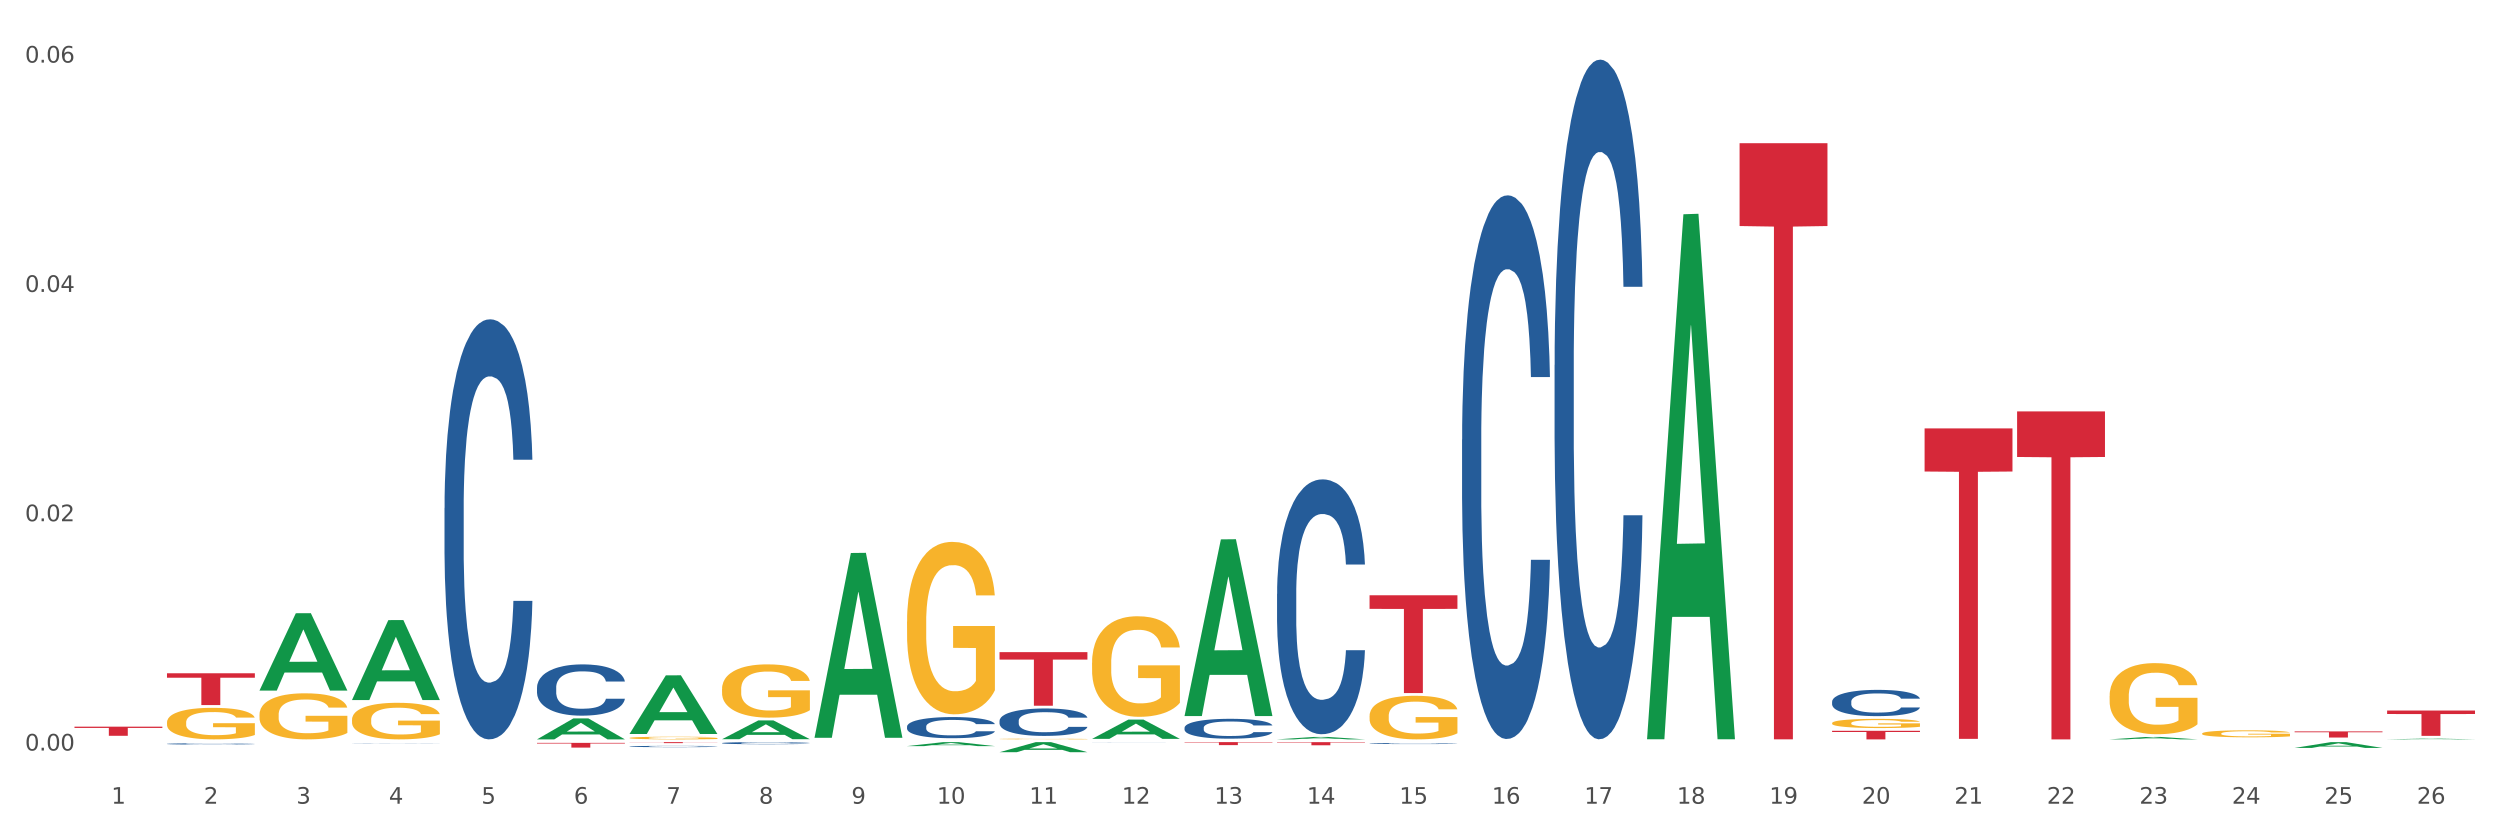
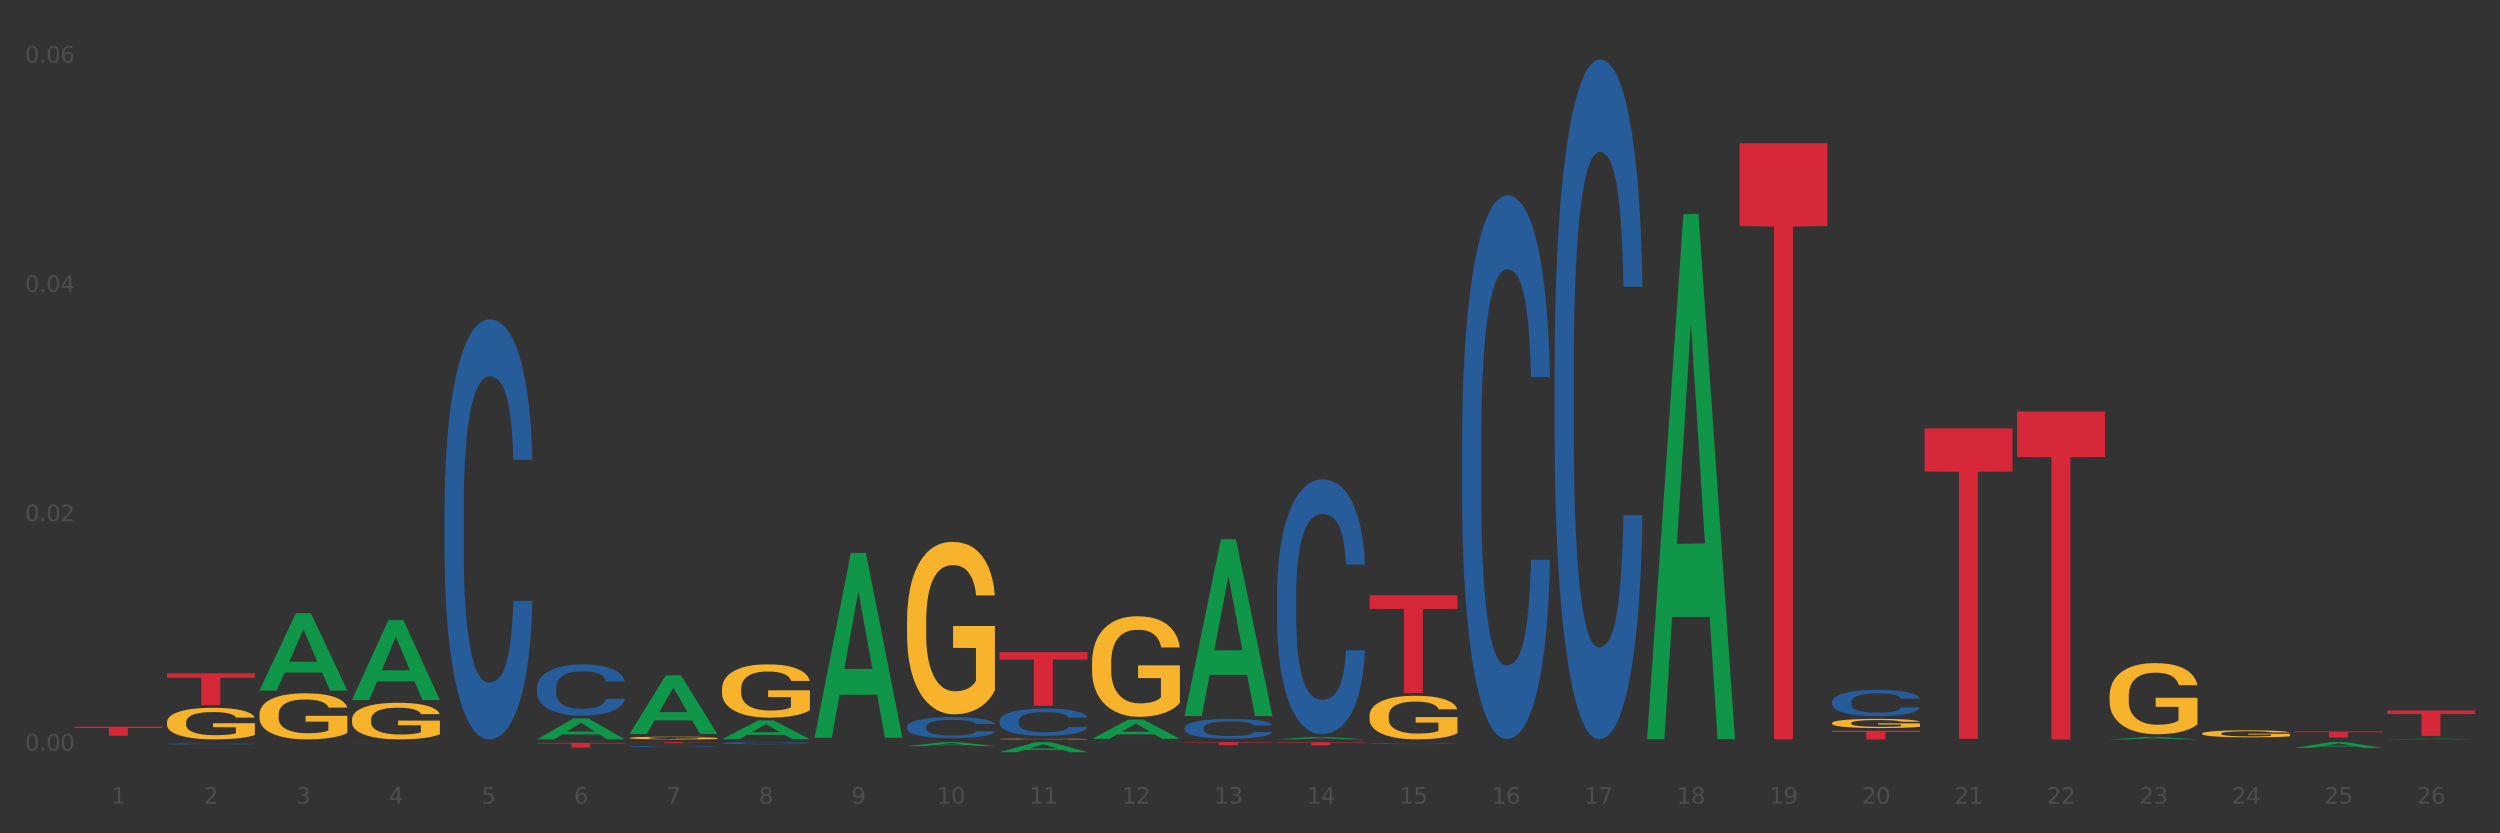
<svg xmlns="http://www.w3.org/2000/svg" xmlns:xlink="http://www.w3.org/1999/xlink" width="1080pt" height="360pt" viewBox="0 0 1080 360" version="1.1">
  <rect x="0" y="0" width="1080" height="360" fill="#333333" stroke="none" />
  <defs>
    <style type="text/css">*{stroke-linejoin: round; stroke-linecap: butt}</style>
  </defs>
  <g id="figure_1">
    <g id="patch_1">
-       <path d="M 0 360  L 1080 360  L 1080 0  L 0 0  z " style="fill: #ffffff; stroke: #ffffff; stroke-linejoin: miter" />
-     </g>
+       </g>
    <g id="axes_1">
      <g id="matplotlib.axis_1">
        <g id="xtick_1">
          <g id="text_1">
            <g style="fill: #4d4d4d" transform="translate(48.103 347.204) scale(0.096 -0.096)">
              <defs>
                <path id="DejaVuSans-31" d="M 794 531  L 1825 531  L 1825 4091  L 703 3866  L 703 4441  L 1819 4666  L 2450 4666  L 2450 531  L 3481 531  L 3481 0  L 794 0  L 794 531  z " transform="scale(0.016)" />
              </defs>
              <use xlink:href="#DejaVuSans-31" />
            </g>
          </g>
        </g>
        <g id="xtick_2">
          <g id="text_2">
            <g style="fill: #4d4d4d" transform="translate(88.066 347.204) scale(0.096 -0.096)">
              <defs>
                <path id="DejaVuSans-32" d="M 1228 531  L 3431 531  L 3431 0  L 469 0  L 469 531  Q 828 903 1448 1529  Q 2069 2156 2228 2338  Q 2531 2678 2651 2914  Q 2772 3150 2772 3378  Q 2772 3750 2511 3984  Q 2250 4219 1831 4219  Q 1534 4219 1204 4116  Q 875 4013 500 3803  L 500 4441  Q 881 4594 1212 4672  Q 1544 4750 1819 4750  Q 2544 4750 2975 4387  Q 3406 4025 3406 3419  Q 3406 3131 3298 2873  Q 3191 2616 2906 2266  Q 2828 2175 2409 1742  Q 1991 1309 1228 531  z " transform="scale(0.016)" />
              </defs>
              <use xlink:href="#DejaVuSans-32" />
            </g>
          </g>
        </g>
        <g id="xtick_3">
          <g id="text_3">
            <g style="fill: #4d4d4d" transform="translate(128.028 347.204) scale(0.096 -0.096)">
              <defs>
                <path id="DejaVuSans-33" d="M 2597 2516  Q 3050 2419 3304 2112  Q 3559 1806 3559 1356  Q 3559 666 3084 287  Q 2609 -91 1734 -91  Q 1441 -91 1130 -33  Q 819 25 488 141  L 488 750  Q 750 597 1062 519  Q 1375 441 1716 441  Q 2309 441 2620 675  Q 2931 909 2931 1356  Q 2931 1769 2642 2001  Q 2353 2234 1838 2234  L 1294 2234  L 1294 2753  L 1863 2753  Q 2328 2753 2575 2939  Q 2822 3125 2822 3475  Q 2822 3834 2567 4026  Q 2313 4219 1838 4219  Q 1578 4219 1281 4162  Q 984 4106 628 3988  L 628 4550  Q 988 4650 1302 4700  Q 1616 4750 1894 4750  Q 2613 4750 3031 4423  Q 3450 4097 3450 3541  Q 3450 3153 3228 2886  Q 3006 2619 2597 2516  z " transform="scale(0.016)" />
              </defs>
              <use xlink:href="#DejaVuSans-33" />
            </g>
          </g>
        </g>
        <g id="xtick_4">
          <g id="text_4">
            <g style="fill: #4d4d4d" transform="translate(167.99 347.204) scale(0.096 -0.096)">
              <defs>
                <path id="DejaVuSans-34" d="M 2419 4116  L 825 1625  L 2419 1625  L 2419 4116  z M 2253 4666  L 3047 4666  L 3047 1625  L 3713 1625  L 3713 1100  L 3047 1100  L 3047 0  L 2419 0  L 2419 1100  L 313 1100  L 313 1709  L 2253 4666  z " transform="scale(0.016)" />
              </defs>
              <use xlink:href="#DejaVuSans-34" />
            </g>
          </g>
        </g>
        <g id="xtick_5">
          <g id="text_5">
            <g style="fill: #4d4d4d" transform="translate(207.953 347.204) scale(0.096 -0.096)">
              <defs>
-                 <path id="DejaVuSans-35" d="M 691 4666  L 3169 4666  L 3169 4134  L 1269 4134  L 1269 2991  Q 1406 3038 1543 3061  Q 1681 3084 1819 3084  Q 2600 3084 3056 2656  Q 3513 2228 3513 1497  Q 3513 744 3044 326  Q 2575 -91 1722 -91  Q 1428 -91 1123 -41  Q 819 9 494 109  L 494 744  Q 775 591 1075 516  Q 1375 441 1709 441  Q 2250 441 2565 725  Q 2881 1009 2881 1497  Q 2881 1984 2565 2268  Q 2250 2553 1709 2553  Q 1456 2553 1204 2497  Q 953 2441 691 2322  L 691 4666  z " transform="scale(0.016)" />
+                 <path id="DejaVuSans-35" d="M 691 4666  L 3169 4666  L 3169 4134  L 1269 4134  L 1269 2991  Q 1406 3038 1543 3061  Q 2600 3084 3056 2656  Q 3513 2228 3513 1497  Q 3513 744 3044 326  Q 2575 -91 1722 -91  Q 1428 -91 1123 -41  Q 819 9 494 109  L 494 744  Q 775 591 1075 516  Q 1375 441 1709 441  Q 2250 441 2565 725  Q 2881 1009 2881 1497  Q 2881 1984 2565 2268  Q 2250 2553 1709 2553  Q 1456 2553 1204 2497  Q 953 2441 691 2322  L 691 4666  z " transform="scale(0.016)" />
              </defs>
              <use xlink:href="#DejaVuSans-35" />
            </g>
          </g>
        </g>
        <g id="xtick_6">
          <g id="text_6">
            <g style="fill: #4d4d4d" transform="translate(247.915 347.204) scale(0.096 -0.096)">
              <defs>
                <path id="DejaVuSans-36" d="M 2113 2584  Q 1688 2584 1439 2293  Q 1191 2003 1191 1497  Q 1191 994 1439 701  Q 1688 409 2113 409  Q 2538 409 2786 701  Q 3034 994 3034 1497  Q 3034 2003 2786 2293  Q 2538 2584 2113 2584  z M 3366 4563  L 3366 3988  Q 3128 4100 2886 4159  Q 2644 4219 2406 4219  Q 1781 4219 1451 3797  Q 1122 3375 1075 2522  Q 1259 2794 1537 2939  Q 1816 3084 2150 3084  Q 2853 3084 3261 2657  Q 3669 2231 3669 1497  Q 3669 778 3244 343  Q 2819 -91 2113 -91  Q 1303 -91 875 529  Q 447 1150 447 2328  Q 447 3434 972 4092  Q 1497 4750 2381 4750  Q 2619 4750 2861 4703  Q 3103 4656 3366 4563  z " transform="scale(0.016)" />
              </defs>
              <use xlink:href="#DejaVuSans-36" />
            </g>
          </g>
        </g>
        <g id="xtick_7">
          <g id="text_7">
            <g style="fill: #4d4d4d" transform="translate(287.878 347.204) scale(0.096 -0.096)">
              <defs>
                <path id="DejaVuSans-37" d="M 525 4666  L 3525 4666  L 3525 4397  L 1831 0  L 1172 0  L 2766 4134  L 525 4134  L 525 4666  z " transform="scale(0.016)" />
              </defs>
              <use xlink:href="#DejaVuSans-37" />
            </g>
          </g>
        </g>
        <g id="xtick_8">
          <g id="text_8">
            <g style="fill: #4d4d4d" transform="translate(327.84 347.204) scale(0.096 -0.096)">
              <defs>
                <path id="DejaVuSans-38" d="M 2034 2216  Q 1584 2216 1326 1975  Q 1069 1734 1069 1313  Q 1069 891 1326 650  Q 1584 409 2034 409  Q 2484 409 2743 651  Q 3003 894 3003 1313  Q 3003 1734 2745 1975  Q 2488 2216 2034 2216  z M 1403 2484  Q 997 2584 770 2862  Q 544 3141 544 3541  Q 544 4100 942 4425  Q 1341 4750 2034 4750  Q 2731 4750 3128 4425  Q 3525 4100 3525 3541  Q 3525 3141 3298 2862  Q 3072 2584 2669 2484  Q 3125 2378 3379 2068  Q 3634 1759 3634 1313  Q 3634 634 3220 271  Q 2806 -91 2034 -91  Q 1263 -91 848 271  Q 434 634 434 1313  Q 434 1759 690 2068  Q 947 2378 1403 2484  z M 1172 3481  Q 1172 3119 1398 2916  Q 1625 2713 2034 2713  Q 2441 2713 2670 2916  Q 2900 3119 2900 3481  Q 2900 3844 2670 4047  Q 2441 4250 2034 4250  Q 1625 4250 1398 4047  Q 1172 3844 1172 3481  z " transform="scale(0.016)" />
              </defs>
              <use xlink:href="#DejaVuSans-38" />
            </g>
          </g>
        </g>
        <g id="xtick_9">
          <g id="text_9">
            <g style="fill: #4d4d4d" transform="translate(367.803 347.204) scale(0.096 -0.096)">
              <defs>
                <path id="DejaVuSans-39" d="M 703 97  L 703 672  Q 941 559 1184 500  Q 1428 441 1663 441  Q 2288 441 2617 861  Q 2947 1281 2994 2138  Q 2813 1869 2534 1725  Q 2256 1581 1919 1581  Q 1219 1581 811 2004  Q 403 2428 403 3163  Q 403 3881 828 4315  Q 1253 4750 1959 4750  Q 2769 4750 3195 4129  Q 3622 3509 3622 2328  Q 3622 1225 3098 567  Q 2575 -91 1691 -91  Q 1453 -91 1209 -44  Q 966 3 703 97  z M 1959 2075  Q 2384 2075 2632 2365  Q 2881 2656 2881 3163  Q 2881 3666 2632 3958  Q 2384 4250 1959 4250  Q 1534 4250 1286 3958  Q 1038 3666 1038 3163  Q 1038 2656 1286 2365  Q 1534 2075 1959 2075  z " transform="scale(0.016)" />
              </defs>
              <use xlink:href="#DejaVuSans-39" />
            </g>
          </g>
        </g>
        <g id="xtick_10">
          <g id="text_10">
            <g style="fill: #4d4d4d" transform="translate(404.711 347.204) scale(0.096 -0.096)">
              <defs>
                <path id="DejaVuSans-30" d="M 2034 4250  Q 1547 4250 1301 3770  Q 1056 3291 1056 2328  Q 1056 1369 1301 889  Q 1547 409 2034 409  Q 2525 409 2770 889  Q 3016 1369 3016 2328  Q 3016 3291 2770 3770  Q 2525 4250 2034 4250  z M 2034 4750  Q 2819 4750 3233 4129  Q 3647 3509 3647 2328  Q 3647 1150 3233 529  Q 2819 -91 2034 -91  Q 1250 -91 836 529  Q 422 1150 422 2328  Q 422 3509 836 4129  Q 1250 4750 2034 4750  z " transform="scale(0.016)" />
              </defs>
              <use xlink:href="#DejaVuSans-31" />
              <use xlink:href="#DejaVuSans-30" transform="translate(63.623 0)" />
            </g>
          </g>
        </g>
        <g id="xtick_11">
          <g id="text_11">
            <g style="fill: #4d4d4d" transform="translate(444.673 347.204) scale(0.096 -0.096)">
              <use xlink:href="#DejaVuSans-31" />
              <use xlink:href="#DejaVuSans-31" transform="translate(63.623 0)" />
            </g>
          </g>
        </g>
        <g id="xtick_12">
          <g id="text_12">
            <g style="fill: #4d4d4d" transform="translate(484.636 347.204) scale(0.096 -0.096)">
              <use xlink:href="#DejaVuSans-31" />
              <use xlink:href="#DejaVuSans-32" transform="translate(63.623 0)" />
            </g>
          </g>
        </g>
        <g id="xtick_13">
          <g id="text_13">
            <g style="fill: #4d4d4d" transform="translate(524.598 347.204) scale(0.096 -0.096)">
              <use xlink:href="#DejaVuSans-31" />
              <use xlink:href="#DejaVuSans-33" transform="translate(63.623 0)" />
            </g>
          </g>
        </g>
        <g id="xtick_14">
          <g id="text_14">
            <g style="fill: #4d4d4d" transform="translate(564.561 347.204) scale(0.096 -0.096)">
              <use xlink:href="#DejaVuSans-31" />
              <use xlink:href="#DejaVuSans-34" transform="translate(63.623 0)" />
            </g>
          </g>
        </g>
        <g id="xtick_15">
          <g id="text_15">
            <g style="fill: #4d4d4d" transform="translate(604.523 347.204) scale(0.096 -0.096)">
              <use xlink:href="#DejaVuSans-31" />
              <use xlink:href="#DejaVuSans-35" transform="translate(63.623 0)" />
            </g>
          </g>
        </g>
        <g id="xtick_16">
          <g id="text_16">
            <g style="fill: #4d4d4d" transform="translate(644.486 347.204) scale(0.096 -0.096)">
              <use xlink:href="#DejaVuSans-31" />
              <use xlink:href="#DejaVuSans-36" transform="translate(63.623 0)" />
            </g>
          </g>
        </g>
        <g id="xtick_17">
          <g id="text_17">
            <g style="fill: #4d4d4d" transform="translate(684.448 347.204) scale(0.096 -0.096)">
              <use xlink:href="#DejaVuSans-31" />
              <use xlink:href="#DejaVuSans-37" transform="translate(63.623 0)" />
            </g>
          </g>
        </g>
        <g id="xtick_18">
          <g id="text_18">
            <g style="fill: #4d4d4d" transform="translate(724.41 347.204) scale(0.096 -0.096)">
              <use xlink:href="#DejaVuSans-31" />
              <use xlink:href="#DejaVuSans-38" transform="translate(63.623 0)" />
            </g>
          </g>
        </g>
        <g id="xtick_19">
          <g id="text_19">
            <g style="fill: #4d4d4d" transform="translate(764.373 347.204) scale(0.096 -0.096)">
              <use xlink:href="#DejaVuSans-31" />
              <use xlink:href="#DejaVuSans-39" transform="translate(63.623 0)" />
            </g>
          </g>
        </g>
        <g id="xtick_20">
          <g id="text_20">
            <g style="fill: #4d4d4d" transform="translate(804.335 347.204) scale(0.096 -0.096)">
              <use xlink:href="#DejaVuSans-32" />
              <use xlink:href="#DejaVuSans-30" transform="translate(63.623 0)" />
            </g>
          </g>
        </g>
        <g id="xtick_21">
          <g id="text_21">
            <g style="fill: #4d4d4d" transform="translate(844.298 347.204) scale(0.096 -0.096)">
              <use xlink:href="#DejaVuSans-32" />
              <use xlink:href="#DejaVuSans-31" transform="translate(63.623 0)" />
            </g>
          </g>
        </g>
        <g id="xtick_22">
          <g id="text_22">
            <g style="fill: #4d4d4d" transform="translate(884.26 347.204) scale(0.096 -0.096)">
              <use xlink:href="#DejaVuSans-32" />
              <use xlink:href="#DejaVuSans-32" transform="translate(63.623 0)" />
            </g>
          </g>
        </g>
        <g id="xtick_23">
          <g id="text_23">
            <g style="fill: #4d4d4d" transform="translate(924.223 347.204) scale(0.096 -0.096)">
              <use xlink:href="#DejaVuSans-32" />
              <use xlink:href="#DejaVuSans-33" transform="translate(63.623 0)" />
            </g>
          </g>
        </g>
        <g id="xtick_24">
          <g id="text_24">
            <g style="fill: #4d4d4d" transform="translate(964.185 347.204) scale(0.096 -0.096)">
              <use xlink:href="#DejaVuSans-32" />
              <use xlink:href="#DejaVuSans-34" transform="translate(63.623 0)" />
            </g>
          </g>
        </g>
        <g id="xtick_25">
          <g id="text_25">
            <g style="fill: #4d4d4d" transform="translate(1004.147 347.204) scale(0.096 -0.096)">
              <use xlink:href="#DejaVuSans-32" />
              <use xlink:href="#DejaVuSans-35" transform="translate(63.623 0)" />
            </g>
          </g>
        </g>
        <g id="xtick_26">
          <g id="text_26">
            <g style="fill: #4d4d4d" transform="translate(1044.11 347.204) scale(0.096 -0.096)">
              <use xlink:href="#DejaVuSans-32" />
              <use xlink:href="#DejaVuSans-36" transform="translate(63.623 0)" />
            </g>
          </g>
        </g>
        <g id="xtick_27" />
        <g id="xtick_28" />
        <g id="xtick_29" />
        <g id="xtick_30" />
        <g id="xtick_31" />
        <g id="xtick_32" />
        <g id="xtick_33" />
        <g id="xtick_34" />
        <g id="xtick_35" />
        <g id="xtick_36" />
        <g id="xtick_37" />
        <g id="xtick_38" />
        <g id="xtick_39" />
        <g id="xtick_40" />
        <g id="xtick_41" />
        <g id="xtick_42" />
        <g id="xtick_43" />
        <g id="xtick_44" />
        <g id="xtick_45" />
        <g id="xtick_46" />
        <g id="xtick_47" />
        <g id="xtick_48" />
        <g id="xtick_49" />
        <g id="xtick_50" />
        <g id="xtick_51" />
      </g>
      <g id="matplotlib.axis_2">
        <g id="ytick_1">
          <g id="text_27">
            <g style="fill: #4d4d4d" transform="translate(10.8 324.237) scale(0.096 -0.096)">
              <defs>
                <path id="DejaVuSans-2e" d="M 684 794  L 1344 794  L 1344 0  L 684 0  L 684 794  z " transform="scale(0.016)" />
              </defs>
              <use xlink:href="#DejaVuSans-30" />
              <use xlink:href="#DejaVuSans-2e" transform="translate(63.623 0)" />
              <use xlink:href="#DejaVuSans-30" transform="translate(95.41 0)" />
              <use xlink:href="#DejaVuSans-30" transform="translate(159.033 0)" />
            </g>
          </g>
        </g>
        <g id="ytick_2">
          <g id="text_28">
            <g style="fill: #4d4d4d" transform="translate(10.8 225.173) scale(0.096 -0.096)">
              <use xlink:href="#DejaVuSans-30" />
              <use xlink:href="#DejaVuSans-2e" transform="translate(63.623 0)" />
              <use xlink:href="#DejaVuSans-30" transform="translate(95.41 0)" />
              <use xlink:href="#DejaVuSans-32" transform="translate(159.033 0)" />
            </g>
          </g>
        </g>
        <g id="ytick_3">
          <g id="text_29">
            <g style="fill: #4d4d4d" transform="translate(10.8 126.11) scale(0.096 -0.096)">
              <use xlink:href="#DejaVuSans-30" />
              <use xlink:href="#DejaVuSans-2e" transform="translate(63.623 0)" />
              <use xlink:href="#DejaVuSans-30" transform="translate(95.41 0)" />
              <use xlink:href="#DejaVuSans-34" transform="translate(159.033 0)" />
            </g>
          </g>
        </g>
        <g id="ytick_4">
          <g id="text_30">
            <g style="fill: #4d4d4d" transform="translate(10.8 27.046) scale(0.096 -0.096)">
              <use xlink:href="#DejaVuSans-30" />
              <use xlink:href="#DejaVuSans-2e" transform="translate(63.623 0)" />
              <use xlink:href="#DejaVuSans-30" transform="translate(95.41 0)" />
              <use xlink:href="#DejaVuSans-36" transform="translate(159.033 0)" />
            </g>
          </g>
        </g>
        <g id="ytick_5" />
        <g id="ytick_6" />
        <g id="ytick_7" />
      </g>
      <g id="PolyCollection_1">
        <path d="M 112.1 298.268  L 112.139 298.236  L 127.794 264.919  L 134.291 264.887  L 150.064 298.33  L 142.55 298.33  L 139.145 290.543  L 122.98 290.543  L 122.863 290.668  L 119.575 298.33  L 112.1 298.33  L 112.1 298.268  L 125.016 285.895  L 137.109 285.864  L 131.121 272.016  L 131.043 271.953  L 130.965 272.047  L 124.976 285.864  L 125.016 285.895  L 112.1 298.268  z " clip-path="url(#pdf128668b6)" style="fill: #109648" />
        <path d="M 911.348 300.664  L 911.393 300.636  L 911.393 299.626  L 911.483 298.756  L 911.931 296.652  L 912.603 294.912  L 913.096 293.986  L 913.59 293.229  L 914.172 292.471  L 914.889 291.685  L 916.189 290.535  L 916.996 289.946  L 917.982 289.329  L 919.775 288.431  L 921.075 287.926  L 922.419 287.505  L 924.616 287  L 926.05 286.776  L 927.574 286.607  L 929.412 286.495  L 930.801 286.467  L 933.849 286.551  L 936.449 286.804  L 937.704 287  L 939.317 287.337  L 940.169 287.561  L 941.558 288.01  L 942.993 288.599  L 943.979 289.104  L 945.458 290.058  L 946.579 291.012  L 947.609 292.191  L 948.147 293.004  L 948.551 293.762  L 948.909 294.631  L 949.268 296.006  L 941.2 296.006  L 940.886 295.024  L 940.393 294.098  L 939.676 293.201  L 939.048 292.639  L 937.973 291.938  L 936.987 291.489  L 935.956 291.152  L 934.701 290.872  L 933.715 290.732  L 932.325 290.619  L 929.591 290.647  L 927.753 290.872  L 926.498 291.152  L 925.691 291.405  L 924.974 291.685  L 924.168 292.078  L 923.226 292.667  L 922.554 293.201  L 921.882 293.874  L 921.344 294.547  L 920.851 295.333  L 920.447 296.175  L 920.134 297.044  L 919.865 298.111  L 919.64 299.878  L 919.64 303.722  L 919.73 304.592  L 919.954 305.742  L 920.223 306.612  L 920.671 307.65  L 921.075 308.351  L 921.837 309.361  L 922.688 310.203  L 923.361 310.736  L 924.033 311.185  L 925.198 311.802  L 926.498 312.307  L 927.619 312.616  L 929.143 312.897  L 930.174 313.009  L 931.07 313.065  L 933.266 313.065  L 934.835 312.981  L 936.583 312.784  L 937.928 312.532  L 939.048 312.223  L 940.303 311.718  L 941.11 311.241  L 941.11 305.377  L 931.249 305.349  L 931.249 301.449  L 949.313 301.449  L 949.313 312.897  L 948.551 313.486  L 947.699 314.019  L 946.803 314.496  L 945.458 315.085  L 943.844 315.646  L 942.41 316.039  L 940.886 316.376  L 939.093 316.684  L 936.763 316.965  L 935.328 317.077  L 933.535 317.161  L 931.429 317.189  L 929.591 317.133  L 927.798 316.993  L 925.916 316.74  L 924.078 316.376  L 922.688 316.011  L 921.299 315.562  L 919.82 314.973  L 918.654 314.412  L 917.758 313.907  L 916.772 313.261  L 915.696 312.42  L 914.889 311.662  L 914.172 310.876  L 913.41 309.866  L 912.872 308.997  L 912.334 307.902  L 912.021 307.089  L 911.662 305.826  L 911.393 304.059  L 911.348 300.664  z " clip-path="url(#pdf128668b6)" style="fill: #f7b32b" />
        <path d="M 591.649 309.278  L 591.694 309.261  L 591.694 308.642  L 591.783 308.109  L 592.232 306.818  L 592.904 305.752  L 593.397 305.184  L 593.89 304.72  L 594.473 304.255  L 595.19 303.774  L 596.49 303.068  L 597.297 302.707  L 598.283 302.329  L 600.076 301.778  L 601.375 301.469  L 602.72 301.211  L 604.916 300.901  L 606.351 300.763  L 607.875 300.66  L 609.712 300.591  L 611.102 300.574  L 614.15 300.626  L 616.749 300.781  L 618.004 300.901  L 619.618 301.107  L 620.47 301.245  L 621.859 301.52  L 623.293 301.881  L 624.279 302.191  L 625.759 302.776  L 626.879 303.361  L 627.91 304.083  L 628.448 304.582  L 628.851 305.047  L 629.21 305.58  L 629.568 306.423  L 621.5 306.423  L 621.187 305.821  L 620.694 305.253  L 619.977 304.703  L 619.349 304.359  L 618.273 303.929  L 617.287 303.653  L 616.256 303.447  L 615.001 303.275  L 614.015 303.189  L 612.626 303.12  L 609.892 303.137  L 608.054 303.275  L 606.799 303.447  L 605.992 303.602  L 605.275 303.774  L 604.468 304.015  L 603.527 304.376  L 602.855 304.703  L 602.182 305.115  L 601.644 305.528  L 601.151 306.01  L 600.748 306.526  L 600.434 307.059  L 600.165 307.713  L 599.941 308.797  L 599.941 311.153  L 600.031 311.687  L 600.255 312.392  L 600.524 312.925  L 600.972 313.562  L 601.375 313.992  L 602.137 314.611  L 602.989 315.127  L 603.661 315.454  L 604.334 315.729  L 605.499 316.108  L 606.799 316.417  L 607.919 316.606  L 609.443 316.778  L 610.474 316.847  L 611.371 316.882  L 613.567 316.882  L 615.136 316.83  L 616.884 316.71  L 618.228 316.555  L 619.349 316.366  L 620.604 316.056  L 621.411 315.764  L 621.411 312.168  L 611.55 312.151  L 611.55 309.76  L 629.613 309.76  L 629.613 316.778  L 628.851 317.14  L 628 317.467  L 627.103 317.759  L 625.759 318.12  L 624.145 318.464  L 622.711 318.705  L 621.187 318.911  L 619.394 319.101  L 617.063 319.273  L 615.629 319.342  L 613.836 319.393  L 611.729 319.41  L 609.892 319.376  L 608.099 319.29  L 606.216 319.135  L 604.378 318.911  L 602.989 318.688  L 601.599 318.413  L 600.12 318.051  L 598.955 317.707  L 598.059 317.398  L 597.072 317.002  L 595.997 316.486  L 595.19 316.022  L 594.473 315.54  L 593.711 314.921  L 593.173 314.387  L 592.635 313.716  L 592.321 313.218  L 591.963 312.444  L 591.694 311.36  L 591.649 309.278  z " clip-path="url(#pdf128668b6)" style="fill: #f7b32b" />
        <path d="M 951.311 316.896  L 951.356 316.893  L 951.356 316.793  L 951.445 316.707  L 951.894 316.5  L 952.566 316.328  L 953.059 316.236  L 953.552 316.162  L 954.135 316.087  L 954.852 316.009  L 956.152 315.896  L 956.958 315.838  L 957.945 315.777  L 959.737 315.688  L 961.037 315.638  L 962.382 315.597  L 964.578 315.547  L 966.012 315.525  L 967.536 315.508  L 969.374 315.497  L 970.764 315.494  L 973.812 315.502  L 976.411 315.527  L 977.666 315.547  L 979.28 315.58  L 980.131 315.602  L 981.521 315.646  L 982.955 315.705  L 983.941 315.754  L 985.42 315.849  L 986.541 315.943  L 987.572 316.059  L 988.11 316.14  L 988.513 316.214  L 988.872 316.3  L 989.23 316.436  L 981.162 316.436  L 980.849 316.339  L 980.356 316.248  L 979.638 316.159  L 979.011 316.104  L 977.935 316.034  L 976.949 315.99  L 975.918 315.957  L 974.663 315.929  L 973.677 315.915  L 972.288 315.904  L 969.553 315.907  L 967.716 315.929  L 966.461 315.957  L 965.654 315.982  L 964.937 316.009  L 964.13 316.048  L 963.189 316.106  L 962.516 316.159  L 961.844 316.225  L 961.306 316.292  L 960.813 316.369  L 960.41 316.453  L 960.096 316.538  L 959.827 316.644  L 959.603 316.818  L 959.603 317.198  L 959.693 317.284  L 959.917 317.397  L 960.186 317.483  L 960.634 317.586  L 961.037 317.655  L 961.799 317.755  L 962.651 317.838  L 963.323 317.89  L 963.995 317.935  L 965.161 317.996  L 966.461 318.045  L 967.581 318.076  L 969.105 318.104  L 970.136 318.115  L 971.033 318.12  L 973.229 318.12  L 974.798 318.112  L 976.546 318.093  L 977.89 318.068  L 979.011 318.037  L 980.266 317.987  L 981.073 317.94  L 981.073 317.361  L 971.212 317.358  L 971.212 316.973  L 989.275 316.973  L 989.275 318.104  L 988.513 318.162  L 987.662 318.214  L 986.765 318.261  L 985.42 318.32  L 983.807 318.375  L 982.373 318.414  L 980.849 318.447  L 979.056 318.478  L 976.725 318.505  L 975.291 318.516  L 973.498 318.525  L 971.391 318.527  L 969.553 318.522  L 967.761 318.508  L 965.878 318.483  L 964.04 318.447  L 962.651 318.411  L 961.261 318.367  L 959.782 318.309  L 958.617 318.253  L 957.72 318.203  L 956.734 318.14  L 955.659 318.057  L 954.852 317.982  L 954.135 317.904  L 953.373 317.804  L 952.835 317.719  L 952.297 317.611  L 951.983 317.53  L 951.625 317.406  L 951.356 317.231  L 951.311 316.896  z " clip-path="url(#pdf128668b6)" style="fill: #f7b32b" />
        <path d="M 152.062 302.363  L 152.101 302.331  L 167.757 267.889  L 174.254 267.857  L 190.027 302.428  L 182.512 302.428  L 179.107 294.378  L 162.943 294.378  L 162.825 294.508  L 159.538 302.428  L 152.062 302.428  L 152.062 302.363  L 164.978 289.573  L 177.072 289.541  L 171.084 275.226  L 171.005 275.161  L 170.927 275.258  L 164.939 289.541  L 164.978 289.573  L 152.062 302.363  z " clip-path="url(#pdf128668b6)" style="fill: #109648" />
        <path d="M 231.987 319.393  L 232.026 319.385  L 247.682 310.356  L 254.179 310.347  L 269.951 319.41  L 262.437 319.41  L 259.032 317.3  L 242.868 317.3  L 242.75 317.334  L 239.463 319.41  L 231.987 319.41  L 231.987 319.393  L 244.903 316.04  L 256.997 316.032  L 251.008 312.279  L 250.93 312.262  L 250.852 312.288  L 244.864 316.032  L 244.903 316.04  L 231.987 319.393  z " clip-path="url(#pdf128668b6)" style="fill: #109648" />
        <path d="M 271.95 317.035  L 271.989 317.011  L 287.644 291.748  L 294.141 291.724  L 309.914 317.082  L 302.399 317.082  L 298.994 311.177  L 282.83 311.177  L 282.713 311.273  L 279.425 317.082  L 271.95 317.082  L 271.95 317.035  L 284.865 307.654  L 296.959 307.63  L 290.971 297.129  L 290.893 297.082  L 290.814 297.153  L 284.826 307.63  L 284.865 307.654  L 271.95 317.035  z " clip-path="url(#pdf128668b6)" style="fill: #109648" />
        <path d="M 311.912 319.333  L 311.951 319.325  L 327.607 311.212  L 334.104 311.204  L 349.876 319.348  L 342.362 319.348  L 338.957 317.452  L 322.792 317.452  L 322.675 317.482  L 319.387 319.348  L 311.912 319.348  L 311.912 319.333  L 324.828 316.32  L 336.921 316.312  L 330.933 312.94  L 330.855 312.925  L 330.777 312.948  L 324.789 316.312  L 324.828 316.32  L 311.912 319.333  z " clip-path="url(#pdf128668b6)" style="fill: #109648" />
        <path d="M 551.687 319.408  L 551.726 319.407  L 567.381 318.369  L 573.878 318.368  L 589.651 319.41  L 582.136 319.41  L 578.731 319.168  L 562.567 319.168  L 562.45 319.171  L 559.162 319.41  L 551.687 319.41  L 551.687 319.408  L 564.602 319.023  L 576.696 319.022  L 570.708 318.59  L 570.63 318.588  L 570.551 318.591  L 564.563 319.022  L 564.602 319.023  L 551.687 319.408  z " clip-path="url(#pdf128668b6)" style="fill: #109648" />
        <path d="M 711.536 318.924  L 711.575 318.711  L 727.231 92.559  L 733.728 92.346  L 749.501 319.351  L 741.986 319.351  L 738.581 266.489  L 722.417 266.489  L 722.299 267.342  L 719.012 319.351  L 711.536 319.351  L 711.536 318.924  L 724.452 234.943  L 736.546 234.73  L 730.558 140.731  L 730.479 140.305  L 730.401 140.944  L 724.413 234.73  L 724.452 234.943  L 711.536 318.924  z " clip-path="url(#pdf128668b6)" style="fill: #109648" />
        <path d="M 511.724 309.203  L 511.763 309.131  L 527.419 233.01  L 533.916 232.938  L 549.688 309.346  L 542.174 309.346  L 538.769 291.554  L 522.605 291.554  L 522.487 291.841  L 519.2 309.346  L 511.724 309.346  L 511.724 309.203  L 524.64 280.935  L 536.734 280.864  L 530.745 249.224  L 530.667 249.081  L 530.589 249.296  L 524.601 280.864  L 524.64 280.935  L 511.724 309.203  z " clip-path="url(#pdf128668b6)" style="fill: #109648" />
        <path d="M 471.762 319.187  L 471.801 319.179  L 487.456 310.86  L 493.953 310.852  L 509.726 319.202  L 502.211 319.202  L 498.806 317.258  L 482.642 317.258  L 482.525 317.289  L 479.237 319.202  L 471.762 319.202  L 471.762 319.187  L 484.677 316.097  L 496.771 316.089  L 490.783 312.632  L 490.705 312.616  L 490.626 312.639  L 484.638 316.089  L 484.677 316.097  L 471.762 319.187  z " clip-path="url(#pdf128668b6)" style="fill: #109648" />
        <path d="M 631.611 189.916  L 631.656 189.701  L 631.656 183.696  L 631.791 175.545  L 632.285 160.53  L 632.913 149.162  L 633.99 135.864  L 634.573 130.287  L 635.336 124.067  L 636.907 113.986  L 638.702 105.406  L 639.958 100.687  L 640.901 97.684  L 643.01 92.322  L 644.221 89.963  L 645.478 88.032  L 646.555 86.745  L 648.35 85.244  L 649.786 84.6  L 651.446 84.386  L 652.837 84.6  L 654.677 85.458  L 657.37 88.032  L 658.402 89.534  L 659.793 92.107  L 661.229 95.539  L 662.396 98.971  L 663.742 103.905  L 665.133 110.339  L 666.479 118.49  L 667.422 125.997  L 668.185 133.933  L 668.858 143.586  L 669.351 154.096  L 669.576 162.89  L 661.364 162.89  L 661.139 154.954  L 660.69 146.374  L 660.242 140.583  L 659.748 135.864  L 658.985 130.502  L 658.312 127.07  L 657.19 122.994  L 656.158 120.42  L 655.305 118.919  L 654.273 117.632  L 652.074 116.345  L 650.504 116.345  L 649.517 116.774  L 648.305 117.847  L 647.273 119.348  L 646.061 121.922  L 645.119 124.71  L 644.176 128.357  L 643.638 130.931  L 642.83 135.649  L 642.292 139.51  L 641.574 146.159  L 641.17 150.878  L 640.452 163.104  L 640.138 172.113  L 640.003 178.333  L 639.913 185.197  L 639.913 218.658  L 640.183 233.672  L 640.407 240.107  L 640.766 247.4  L 641.439 256.837  L 642.426 266.061  L 643.458 272.71  L 644.311 276.785  L 645.119 279.788  L 645.927 282.148  L 646.914 284.292  L 647.722 285.579  L 648.933 286.866  L 650.369 287.51  L 651.491 287.51  L 653.78 286.437  L 654.812 285.365  L 655.799 283.863  L 656.876 281.504  L 657.729 278.93  L 658.222 277  L 659.03 272.924  L 659.658 268.635  L 660.197 263.701  L 660.556 259.411  L 660.96 252.977  L 661.274 245.684  L 661.364 241.823  L 669.576 241.823  L 669.396 249.545  L 669.082 257.052  L 668.454 267.133  L 667.96 272.924  L 667.197 280.003  L 666.39 286.008  L 665.268 292.658  L 664.236 297.591  L 663.159 301.881  L 661.992 305.742  L 659.883 311.104  L 659.12 312.605  L 657.504 315.179  L 656.248 316.681  L 654.408 318.182  L 652.523 319.04  L 650.549 319.255  L 648.799 318.826  L 646.869 317.539  L 645.657 316.252  L 644.311 314.321  L 642.74 311.318  L 641.26 307.672  L 639.868 303.382  L 638.567 298.449  L 637.355 292.872  L 635.785 283.649  L 634.618 274.64  L 633.765 266.275  L 633.182 259.197  L 632.599 250.188  L 632.285 243.968  L 631.791 228.953  L 631.611 215.011  L 631.611 189.916  z " clip-path="url(#pdf128668b6)" style="fill: #255c99" />
        <path d="M 431.799 324.941  L 431.838 324.937  L 447.494 320.594  L 453.991 320.59  L 469.764 324.95  L 462.249 324.95  L 458.844 323.934  L 442.68 323.934  L 442.562 323.951  L 439.275 324.95  L 431.799 324.95  L 431.799 324.941  L 444.715 323.328  L 456.809 323.324  L 450.821 321.519  L 450.742 321.511  L 450.664 321.523  L 444.676 323.324  L 444.715 323.328  L 431.799 324.941  z " clip-path="url(#pdf128668b6)" style="fill: #109648" />
        <path d="M 351.874 318.58  L 351.914 318.505  L 367.569 238.893  L 374.066 238.818  L 389.839 318.73  L 382.324 318.73  L 378.919 300.121  L 362.755 300.121  L 362.637 300.421  L 359.35 318.73  L 351.874 318.73  L 351.874 318.58  L 364.79 289.016  L 376.884 288.941  L 370.896 255.851  L 370.817 255.701  L 370.739 255.926  L 364.751 288.941  L 364.79 289.016  L 351.874 318.58  z " clip-path="url(#pdf128668b6)" style="fill: #109648" />
        <path d="M 391.837 322.312  L 391.876 322.311  L 407.531 320.591  L 414.028 320.59  L 429.801 322.316  L 422.287 322.316  L 418.882 321.914  L 402.717 321.914  L 402.6 321.92  L 399.312 322.316  L 391.837 322.316  L 391.837 322.312  L 404.753 321.674  L 416.846 321.672  L 410.858 320.958  L 410.78 320.954  L 410.702 320.959  L 404.713 321.672  L 404.753 321.674  L 391.837 322.312  z " clip-path="url(#pdf128668b6)" style="fill: #109648" />
        <path d="M 791.461 312.385  L 791.506 312.381  L 791.506 312.251  L 791.596 312.139  L 792.044 311.867  L 792.716 311.642  L 793.209 311.522  L 793.702 311.424  L 794.285 311.327  L 795.002 311.225  L 796.302 311.076  L 797.109 311  L 798.095 310.921  L 799.888 310.805  L 801.188 310.739  L 802.532 310.685  L 804.728 310.62  L 806.163 310.591  L 807.687 310.569  L 809.524 310.554  L 810.914 310.551  L 813.962 310.562  L 816.561 310.594  L 817.817 310.62  L 819.43 310.663  L 820.282 310.692  L 821.671 310.75  L 823.106 310.826  L 824.092 310.892  L 825.571 311.015  L 826.691 311.138  L 827.722 311.29  L 828.26 311.395  L 828.663 311.493  L 829.022 311.606  L 829.381 311.783  L 821.313 311.783  L 820.999 311.656  L 820.506 311.537  L 819.789 311.421  L 819.161 311.348  L 818.085 311.258  L 817.099 311.2  L 816.068 311.156  L 814.813 311.12  L 813.827 311.102  L 812.438 311.087  L 809.704 311.091  L 807.866 311.12  L 806.611 311.156  L 805.804 311.189  L 805.087 311.225  L 804.28 311.276  L 803.339 311.352  L 802.667 311.421  L 801.994 311.508  L 801.456 311.595  L 800.963 311.696  L 800.56 311.805  L 800.246 311.917  L 799.977 312.055  L 799.753 312.284  L 799.753 312.78  L 799.843 312.893  L 800.067 313.041  L 800.336 313.154  L 800.784 313.288  L 801.188 313.378  L 801.949 313.509  L 802.801 313.618  L 803.473 313.687  L 804.146 313.745  L 805.311 313.824  L 806.611 313.89  L 807.732 313.929  L 809.255 313.966  L 810.286 313.98  L 811.183 313.987  L 813.379 313.987  L 814.948 313.977  L 816.696 313.951  L 818.041 313.919  L 819.161 313.879  L 820.416 313.813  L 821.223 313.752  L 821.223 312.994  L 811.362 312.99  L 811.362 312.487  L 829.425 312.487  L 829.425 313.966  L 828.663 314.042  L 827.812 314.111  L 826.915 314.172  L 825.571 314.248  L 823.957 314.321  L 822.523 314.372  L 820.999 314.415  L 819.206 314.455  L 816.875 314.491  L 815.441 314.506  L 813.648 314.517  L 811.541 314.52  L 809.704 314.513  L 807.911 314.495  L 806.028 314.462  L 804.191 314.415  L 802.801 314.368  L 801.412 314.31  L 799.933 314.234  L 798.767 314.161  L 797.871 314.096  L 796.885 314.013  L 795.809 313.904  L 795.002 313.806  L 794.285 313.705  L 793.523 313.574  L 792.985 313.462  L 792.447 313.32  L 792.133 313.215  L 791.775 313.052  L 791.506 312.824  L 791.461 312.385  z " clip-path="url(#pdf128668b6)" style="fill: #f7b32b" />
        <path d="M 671.574 157.689  L 671.619 157.421  L 671.619 149.913  L 671.753 139.723  L 672.247 120.953  L 672.875 106.741  L 673.952 90.115  L 674.536 83.144  L 675.298 75.367  L 676.869 62.764  L 678.664 52.038  L 679.921 46.139  L 680.863 42.385  L 682.972 35.681  L 684.184 32.731  L 685.44 30.318  L 686.517 28.709  L 688.312 26.832  L 689.748 26.028  L 691.409 25.759  L 692.8 26.028  L 694.64 27.1  L 697.332 30.318  L 698.364 32.195  L 699.755 35.413  L 701.191 39.703  L 702.358 43.994  L 703.704 50.161  L 705.096 58.206  L 706.442 68.395  L 707.384 77.781  L 708.147 87.702  L 708.82 99.769  L 709.314 112.908  L 709.538 123.902  L 701.326 123.902  L 701.102 113.981  L 700.653 103.255  L 700.204 96.015  L 699.711 90.115  L 698.948 83.412  L 698.275 79.121  L 697.153 74.026  L 696.121 70.809  L 695.268 68.932  L 694.236 67.323  L 692.037 65.714  L 690.466 65.714  L 689.479 66.25  L 688.267 67.591  L 687.235 69.468  L 686.024 72.686  L 685.081 76.172  L 684.139 80.73  L 683.6 83.948  L 682.793 89.847  L 682.254 94.674  L 681.536 102.987  L 681.132 108.886  L 680.414 124.171  L 680.1 135.433  L 679.965 143.209  L 679.876 151.79  L 679.876 193.621  L 680.145 212.392  L 680.369 220.436  L 680.728 229.553  L 681.401 241.352  L 682.389 252.882  L 683.421 261.195  L 684.273 266.29  L 685.081 270.044  L 685.889 272.994  L 686.876 275.675  L 687.684 277.284  L 688.896 278.893  L 690.332 279.697  L 691.453 279.697  L 693.742 278.357  L 694.774 277.016  L 695.762 275.139  L 696.839 272.189  L 697.691 268.971  L 698.185 266.558  L 698.993 261.463  L 699.621 256.1  L 700.159 249.933  L 700.518 244.57  L 700.922 236.525  L 701.236 227.408  L 701.326 222.582  L 709.538 222.582  L 709.359 232.235  L 709.045 241.62  L 708.416 254.223  L 707.923 261.463  L 707.16 270.312  L 706.352 277.82  L 705.23 286.133  L 704.198 292.3  L 703.121 297.663  L 701.954 302.49  L 699.845 309.194  L 699.082 311.071  L 697.467 314.289  L 696.21 316.166  L 694.37 318.043  L 692.486 319.115  L 690.511 319.384  L 688.761 318.847  L 686.831 317.238  L 685.62 315.63  L 684.273 313.216  L 682.703 309.462  L 681.222 304.904  L 679.831 299.541  L 678.529 293.373  L 677.318 286.401  L 675.747 274.871  L 674.58 263.608  L 673.728 253.151  L 673.144 244.302  L 672.561 233.039  L 672.247 225.263  L 671.753 206.493  L 671.574 189.063  L 671.574 157.689  z " clip-path="url(#pdf128668b6)" style="fill: #255c99" />
        <path d="M 591.649 321.199  L 591.694 321.198  L 591.694 321.187  L 591.828 321.171  L 592.322 321.142  L 592.95 321.121  L 594.027 321.095  L 594.611 321.084  L 595.374 321.073  L 596.944 321.053  L 598.739 321.037  L 599.996 321.028  L 600.938 321.022  L 603.047 321.012  L 604.259 321.007  L 605.515 321.004  L 606.592 321.001  L 608.387 320.998  L 609.823 320.997  L 611.484 320.997  L 612.875 320.997  L 614.715 320.999  L 617.407 321.004  L 618.439 321.007  L 619.831 321.011  L 621.267 321.018  L 622.433 321.025  L 623.78 321.034  L 625.171 321.046  L 626.517 321.062  L 627.459 321.076  L 628.222 321.091  L 628.895 321.11  L 629.389 321.13  L 629.613 321.147  L 621.401 321.147  L 621.177 321.132  L 620.728 321.115  L 620.279 321.104  L 619.786 321.095  L 619.023 321.085  L 618.35 321.078  L 617.228 321.071  L 616.196 321.066  L 615.343 321.063  L 614.311 321.06  L 612.112 321.058  L 610.541 321.058  L 609.554 321.059  L 608.343 321.061  L 607.31 321.064  L 606.099 321.068  L 605.156 321.074  L 604.214 321.081  L 603.676 321.086  L 602.868 321.095  L 602.329 321.102  L 601.611 321.115  L 601.207 321.124  L 600.489 321.147  L 600.175 321.164  L 600.041 321.176  L 599.951 321.19  L 599.951 321.254  L 600.22 321.282  L 600.445 321.295  L 600.804 321.308  L 601.477 321.327  L 602.464 321.344  L 603.496 321.357  L 604.349 321.365  L 605.156 321.37  L 605.964 321.375  L 606.951 321.379  L 607.759 321.382  L 608.971 321.384  L 610.407 321.385  L 611.529 321.385  L 613.817 321.383  L 614.849 321.381  L 615.837 321.378  L 616.914 321.374  L 617.766 321.369  L 618.26 321.365  L 619.068 321.357  L 619.696 321.349  L 620.234 321.34  L 620.593 321.331  L 620.997 321.319  L 621.311 321.305  L 621.401 321.298  L 629.613 321.298  L 629.434 321.313  L 629.12 321.327  L 628.491 321.346  L 627.998 321.357  L 627.235 321.371  L 626.427 321.382  L 625.305 321.395  L 624.273 321.404  L 623.196 321.413  L 622.029 321.42  L 619.92 321.43  L 619.157 321.433  L 617.542 321.438  L 616.285 321.441  L 614.446 321.444  L 612.561 321.446  L 610.586 321.446  L 608.836 321.445  L 606.907 321.443  L 605.695 321.44  L 604.349 321.436  L 602.778 321.431  L 601.297 321.424  L 599.906 321.416  L 598.605 321.406  L 597.393 321.395  L 595.822 321.378  L 594.656 321.361  L 593.803 321.345  L 593.22 321.331  L 592.636 321.314  L 592.322 321.302  L 591.828 321.273  L 591.649 321.247  L 591.649 321.199  z " clip-path="url(#pdf128668b6)" style="fill: #255c99" />
        <path d="M 791.461 303.122  L 791.506 303.111  L 791.506 302.821  L 791.641 302.427  L 792.134 301.702  L 792.763 301.153  L 793.84 300.51  L 794.423 300.24  L 795.186 299.94  L 796.756 299.453  L 798.551 299.038  L 799.808 298.81  L 800.75 298.665  L 802.859 298.406  L 804.071 298.292  L 805.328 298.199  L 806.405 298.137  L 808.2 298.064  L 809.636 298.033  L 811.296 298.023  L 812.687 298.033  L 814.527 298.074  L 817.219 298.199  L 818.252 298.271  L 819.643 298.396  L 821.079 298.561  L 822.245 298.727  L 823.592 298.966  L 824.983 299.277  L 826.329 299.67  L 827.271 300.033  L 828.034 300.417  L 828.707 300.883  L 829.201 301.391  L 829.425 301.816  L 821.213 301.816  L 820.989 301.432  L 820.54 301.018  L 820.091 300.738  L 819.598 300.51  L 818.835 300.251  L 818.162 300.085  L 817.04 299.888  L 816.008 299.764  L 815.155 299.691  L 814.123 299.629  L 811.924 299.567  L 810.354 299.567  L 809.366 299.588  L 808.155 299.639  L 807.123 299.712  L 805.911 299.836  L 804.969 299.971  L 804.026 300.147  L 803.488 300.272  L 802.68 300.5  L 802.141 300.686  L 801.423 301.007  L 801.02 301.235  L 800.302 301.826  L 799.987 302.262  L 799.853 302.562  L 799.763 302.894  L 799.763 304.511  L 800.032 305.236  L 800.257 305.547  L 800.616 305.899  L 801.289 306.355  L 802.276 306.801  L 803.308 307.122  L 804.161 307.319  L 804.969 307.464  L 805.776 307.578  L 806.764 307.682  L 807.571 307.744  L 808.783 307.806  L 810.219 307.838  L 811.341 307.838  L 813.629 307.786  L 814.662 307.734  L 815.649 307.661  L 816.726 307.547  L 817.578 307.423  L 818.072 307.33  L 818.88 307.133  L 819.508 306.925  L 820.047 306.687  L 820.406 306.48  L 820.809 306.169  L 821.124 305.817  L 821.213 305.63  L 829.425 305.63  L 829.246 306.003  L 828.932 306.366  L 828.304 306.853  L 827.81 307.133  L 827.047 307.475  L 826.239 307.765  L 825.117 308.086  L 824.085 308.325  L 823.008 308.532  L 821.842 308.719  L 819.732 308.978  L 818.97 309.05  L 817.354 309.175  L 816.098 309.247  L 814.258 309.32  L 812.373 309.361  L 810.398 309.371  L 808.648 309.351  L 806.719 309.289  L 805.507 309.226  L 804.161 309.133  L 802.59 308.988  L 801.109 308.812  L 799.718 308.605  L 798.417 308.366  L 797.205 308.097  L 795.635 307.651  L 794.468 307.216  L 793.615 306.811  L 793.032 306.469  L 792.448 306.034  L 792.134 305.734  L 791.641 305.008  L 791.461 304.334  L 791.461 303.122  z " clip-path="url(#pdf128668b6)" style="fill: #255c99" />
        <path d="M 391.837 313.876  L 391.882 313.868  L 391.882 313.634  L 392.016 313.317  L 392.51 312.732  L 393.138 312.29  L 394.215 311.772  L 394.799 311.555  L 395.561 311.313  L 397.132 310.92  L 398.927 310.586  L 400.184 310.402  L 401.126 310.285  L 403.235 310.077  L 404.447 309.985  L 405.703 309.91  L 406.78 309.859  L 408.575 309.801  L 410.011 309.776  L 411.672 309.768  L 413.063 309.776  L 414.903 309.809  L 417.595 309.91  L 418.627 309.968  L 420.018 310.068  L 421.454 310.202  L 422.621 310.336  L 423.967 310.528  L 425.359 310.778  L 426.705 311.095  L 427.647 311.388  L 428.41 311.697  L 429.083 312.073  L 429.577 312.482  L 429.801 312.824  L 421.589 312.824  L 421.365 312.515  L 420.916 312.181  L 420.467 311.956  L 419.974 311.772  L 419.211 311.563  L 418.538 311.429  L 417.416 311.271  L 416.384 311.171  L 415.531 311.112  L 414.499 311.062  L 412.3 311.012  L 410.729 311.012  L 409.742 311.029  L 408.53 311.07  L 407.498 311.129  L 406.287 311.229  L 405.344 311.338  L 404.402 311.48  L 403.863 311.58  L 403.056 311.764  L 402.517 311.914  L 401.799 312.173  L 401.395 312.356  L 400.677 312.832  L 400.363 313.183  L 400.228 313.425  L 400.139 313.693  L 400.139 314.995  L 400.408 315.58  L 400.632 315.83  L 400.991 316.114  L 401.664 316.482  L 402.652 316.841  L 403.684 317.1  L 404.536 317.258  L 405.344 317.375  L 406.152 317.467  L 407.139 317.551  L 407.947 317.601  L 409.159 317.651  L 410.595 317.676  L 411.717 317.676  L 414.005 317.634  L 415.037 317.593  L 416.025 317.534  L 417.102 317.442  L 417.954 317.342  L 418.448 317.267  L 419.256 317.108  L 419.884 316.941  L 420.422 316.749  L 420.781 316.582  L 421.185 316.332  L 421.499 316.048  L 421.589 315.897  L 429.801 315.897  L 429.622 316.198  L 429.308 316.49  L 428.679 316.883  L 428.186 317.108  L 427.423 317.384  L 426.615 317.618  L 425.493 317.876  L 424.461 318.069  L 423.384 318.236  L 422.217 318.386  L 420.108 318.595  L 419.345 318.653  L 417.73 318.753  L 416.473 318.812  L 414.633 318.87  L 412.749 318.904  L 410.774 318.912  L 409.024 318.895  L 407.094 318.845  L 405.883 318.795  L 404.536 318.72  L 402.966 318.603  L 401.485 318.461  L 400.094 318.294  L 398.792 318.102  L 397.581 317.885  L 396.01 317.526  L 394.843 317.175  L 393.991 316.849  L 393.407 316.574  L 392.824 316.223  L 392.51 315.981  L 392.016 315.396  L 391.837 314.853  L 391.837 313.876  z " clip-path="url(#pdf128668b6)" style="fill: #255c99" />
        <path d="M 431.799 319.241  L 431.844 319.24  L 431.844 319.23  L 431.934 319.221  L 432.382 319.199  L 433.054 319.181  L 433.547 319.172  L 434.04 319.164  L 434.623 319.156  L 435.34 319.148  L 436.64 319.137  L 437.447 319.13  L 438.433 319.124  L 440.226 319.115  L 441.526 319.11  L 442.87 319.105  L 445.067 319.1  L 446.501 319.098  L 448.025 319.096  L 449.863 319.095  L 451.252 319.095  L 454.3 319.096  L 456.9 319.098  L 458.155 319.1  L 459.768 319.104  L 460.62 319.106  L 462.009 319.111  L 463.444 319.117  L 464.43 319.122  L 465.909 319.132  L 467.029 319.141  L 468.06 319.154  L 468.598 319.162  L 469.002 319.17  L 469.36 319.179  L 469.719 319.193  L 461.651 319.193  L 461.337 319.183  L 460.844 319.173  L 460.127 319.164  L 459.499 319.158  L 458.424 319.151  L 457.438 319.146  L 456.407 319.143  L 455.152 319.14  L 454.165 319.139  L 452.776 319.137  L 450.042 319.138  L 448.204 319.14  L 446.949 319.143  L 446.142 319.145  L 445.425 319.148  L 444.618 319.152  L 443.677 319.158  L 443.005 319.164  L 442.332 319.171  L 441.795 319.178  L 441.302 319.186  L 440.898 319.194  L 440.584 319.203  L 440.315 319.214  L 440.091 319.233  L 440.091 319.272  L 440.181 319.281  L 440.405 319.293  L 440.674 319.302  L 441.122 319.312  L 441.526 319.32  L 442.288 319.33  L 443.139 319.339  L 443.812 319.344  L 444.484 319.349  L 445.649 319.355  L 446.949 319.36  L 448.07 319.363  L 449.594 319.366  L 450.625 319.367  L 451.521 319.368  L 453.717 319.368  L 455.286 319.367  L 457.034 319.365  L 458.379 319.362  L 459.499 319.359  L 460.754 319.354  L 461.561 319.349  L 461.561 319.289  L 451.7 319.289  L 451.7 319.249  L 469.764 319.249  L 469.764 319.366  L 469.002 319.372  L 468.15 319.378  L 467.254 319.383  L 465.909 319.389  L 464.295 319.394  L 462.861 319.399  L 461.337 319.402  L 459.544 319.405  L 457.213 319.408  L 455.779 319.409  L 453.986 319.41  L 451.88 319.41  L 450.042 319.41  L 448.249 319.408  L 446.366 319.406  L 444.529 319.402  L 443.139 319.398  L 441.75 319.394  L 440.271 319.388  L 439.105 319.382  L 438.209 319.377  L 437.223 319.37  L 436.147 319.361  L 435.34 319.354  L 434.623 319.345  L 433.861 319.335  L 433.323 319.326  L 432.785 319.315  L 432.472 319.307  L 432.113 319.294  L 431.844 319.275  L 431.799 319.241  z " clip-path="url(#pdf128668b6)" style="fill: #f7b32b" />
        <path d="M 391.837 268.515  L 391.882 268.447  L 391.882 265.998  L 391.971 263.889  L 392.42 258.786  L 393.092 254.568  L 393.585 252.323  L 394.078 250.486  L 394.661 248.649  L 395.378 246.744  L 396.678 243.955  L 397.484 242.526  L 398.471 241.029  L 400.263 238.852  L 401.563 237.627  L 402.908 236.607  L 405.104 235.382  L 406.538 234.838  L 408.062 234.43  L 409.9 234.158  L 411.29 234.09  L 414.338 234.294  L 416.937 234.906  L 418.192 235.382  L 419.806 236.199  L 420.657 236.743  L 422.047 237.832  L 423.481 239.26  L 424.467 240.485  L 425.946 242.798  L 427.067 245.111  L 428.098 247.969  L 428.636 249.942  L 429.039 251.779  L 429.398 253.888  L 429.756 257.222  L 421.688 257.222  L 421.375 254.84  L 420.882 252.595  L 420.164 250.418  L 419.537 249.057  L 418.461 247.356  L 417.475 246.268  L 416.444 245.451  L 415.189 244.771  L 414.203 244.431  L 412.814 244.159  L 410.079 244.227  L 408.242 244.771  L 406.987 245.451  L 406.18 246.064  L 405.463 246.744  L 404.656 247.697  L 403.715 249.125  L 403.042 250.418  L 402.37 252.051  L 401.832 253.684  L 401.339 255.589  L 400.936 257.63  L 400.622 259.739  L 400.353 262.324  L 400.129 266.61  L 400.129 275.931  L 400.219 278.04  L 400.443 280.83  L 400.712 282.939  L 401.16 285.456  L 401.563 287.157  L 402.325 289.606  L 403.177 291.648  L 403.849 292.94  L 404.522 294.029  L 405.687 295.526  L 406.987 296.75  L 408.107 297.499  L 409.631 298.179  L 410.662 298.451  L 411.559 298.587  L 413.755 298.587  L 415.324 298.383  L 417.072 297.907  L 418.416 297.294  L 419.537 296.546  L 420.792 295.321  L 421.599 294.165  L 421.599 279.945  L 411.738 279.877  L 411.738 270.42  L 429.801 270.42  L 429.801 298.179  L 429.039 299.608  L 428.188 300.9  L 427.291 302.057  L 425.946 303.486  L 424.333 304.846  L 422.899 305.799  L 421.375 306.615  L 419.582 307.364  L 417.251 308.044  L 415.817 308.316  L 414.024 308.52  L 411.917 308.588  L 410.079 308.452  L 408.287 308.112  L 406.404 307.5  L 404.566 306.615  L 403.177 305.731  L 401.787 304.642  L 400.308 303.214  L 399.143 301.853  L 398.246 300.628  L 397.26 299.063  L 396.185 297.022  L 395.378 295.185  L 394.661 293.28  L 393.899 290.831  L 393.361 288.722  L 392.823 286.069  L 392.509 284.096  L 392.151 281.034  L 391.882 276.748  L 391.837 268.515  z " clip-path="url(#pdf128668b6)" style="fill: #f7b32b" />
        <path d="M 311.912 297.643  L 311.957 297.622  L 311.957 296.865  L 312.046 296.213  L 312.495 294.637  L 313.167 293.333  L 313.66 292.64  L 314.153 292.072  L 314.736 291.504  L 315.453 290.916  L 316.753 290.054  L 317.56 289.613  L 318.546 289.15  L 320.339 288.477  L 321.638 288.099  L 322.983 287.784  L 325.179 287.405  L 326.614 287.237  L 328.138 287.111  L 329.975 287.027  L 331.365 287.006  L 334.413 287.069  L 337.012 287.258  L 338.267 287.405  L 339.881 287.657  L 340.733 287.826  L 342.122 288.162  L 343.556 288.603  L 344.542 288.982  L 346.022 289.697  L 347.142 290.411  L 348.173 291.294  L 348.711 291.904  L 349.114 292.472  L 349.473 293.123  L 349.831 294.153  L 341.764 294.153  L 341.45 293.418  L 340.957 292.724  L 340.24 292.051  L 339.612 291.631  L 338.536 291.105  L 337.55 290.769  L 336.519 290.516  L 335.264 290.306  L 334.278 290.201  L 332.889 290.117  L 330.155 290.138  L 328.317 290.306  L 327.062 290.516  L 326.255 290.706  L 325.538 290.916  L 324.731 291.21  L 323.79 291.652  L 323.118 292.051  L 322.445 292.556  L 321.907 293.06  L 321.414 293.649  L 321.011 294.279  L 320.697 294.931  L 320.428 295.73  L 320.204 297.054  L 320.204 299.934  L 320.294 300.586  L 320.518 301.448  L 320.787 302.1  L 321.235 302.877  L 321.638 303.403  L 322.4 304.16  L 323.252 304.791  L 323.924 305.19  L 324.597 305.526  L 325.762 305.989  L 327.062 306.367  L 328.182 306.598  L 329.706 306.809  L 330.737 306.893  L 331.634 306.935  L 333.83 306.935  L 335.399 306.872  L 337.147 306.725  L 338.491 306.535  L 339.612 306.304  L 340.867 305.926  L 341.674 305.568  L 341.674 301.175  L 331.813 301.154  L 331.813 298.232  L 349.876 298.232  L 349.876 306.809  L 349.114 307.25  L 348.263 307.65  L 347.366 308.007  L 346.022 308.448  L 344.408 308.869  L 342.974 309.163  L 341.45 309.415  L 339.657 309.647  L 337.326 309.857  L 335.892 309.941  L 334.099 310.004  L 331.992 310.025  L 330.155 309.983  L 328.362 309.878  L 326.479 309.689  L 324.641 309.415  L 323.252 309.142  L 321.862 308.806  L 320.383 308.364  L 319.218 307.944  L 318.322 307.565  L 317.335 307.082  L 316.26 306.451  L 315.453 305.884  L 314.736 305.295  L 313.974 304.538  L 313.436 303.887  L 312.898 303.067  L 312.584 302.457  L 312.226 301.511  L 311.957 300.187  L 311.912 297.643  z " clip-path="url(#pdf128668b6)" style="fill: #f7b32b" />
        <path d="M 72.137 312.08  L 72.182 312.068  L 72.182 311.62  L 72.272 311.234  L 72.72 310.3  L 73.392 309.529  L 73.885 309.118  L 74.379 308.782  L 74.961 308.446  L 75.678 308.097  L 76.978 307.587  L 77.785 307.326  L 78.771 307.052  L 80.564 306.654  L 81.864 306.43  L 83.208 306.243  L 85.405 306.019  L 86.839 305.919  L 88.363 305.845  L 90.201 305.795  L 91.59 305.783  L 94.638 305.82  L 97.238 305.932  L 98.493 306.019  L 100.106 306.168  L 100.958 306.268  L 102.348 306.467  L 103.782 306.728  L 104.768 306.952  L 106.247 307.376  L 107.368 307.799  L 108.398 308.321  L 108.936 308.682  L 109.34 309.018  L 109.698 309.404  L 110.057 310.014  L 101.989 310.014  L 101.675 309.578  L 101.182 309.168  L 100.465 308.769  L 99.837 308.521  L 98.762 308.209  L 97.776 308.01  L 96.745 307.861  L 95.49 307.737  L 94.504 307.674  L 93.114 307.625  L 90.38 307.637  L 88.542 307.737  L 87.287 307.861  L 86.48 307.973  L 85.763 308.097  L 84.957 308.272  L 84.015 308.533  L 83.343 308.769  L 82.671 309.068  L 82.133 309.367  L 81.64 309.715  L 81.236 310.089  L 80.923 310.475  L 80.654 310.947  L 80.43 311.732  L 80.43 313.437  L 80.519 313.822  L 80.743 314.333  L 81.012 314.718  L 81.46 315.179  L 81.864 315.49  L 82.626 315.938  L 83.477 316.311  L 84.15 316.548  L 84.822 316.747  L 85.987 317.021  L 87.287 317.245  L 88.408 317.382  L 89.932 317.506  L 90.963 317.556  L 91.859 317.581  L 94.055 317.581  L 95.624 317.544  L 97.372 317.456  L 98.717 317.344  L 99.837 317.207  L 101.092 316.983  L 101.899 316.772  L 101.899 314.171  L 92.038 314.158  L 92.038 312.428  L 110.102 312.428  L 110.102 317.506  L 109.34 317.768  L 108.488 318.004  L 107.592 318.216  L 106.247 318.477  L 104.633 318.726  L 103.199 318.9  L 101.675 319.049  L 99.882 319.186  L 97.552 319.311  L 96.117 319.361  L 94.324 319.398  L 92.218 319.41  L 90.38 319.385  L 88.587 319.323  L 86.705 319.211  L 84.867 319.049  L 83.477 318.888  L 82.088 318.689  L 80.609 318.427  L 79.443 318.178  L 78.547 317.954  L 77.561 317.668  L 76.485 317.295  L 75.678 316.959  L 74.961 316.61  L 74.199 316.162  L 73.661 315.776  L 73.124 315.291  L 72.81 314.93  L 72.451 314.37  L 72.182 313.586  L 72.137 312.08  z " clip-path="url(#pdf128668b6)" style="fill: #f7b32b" />
        <path d="M 112.1 308.706  L 112.145 308.688  L 112.145 308.033  L 112.234 307.47  L 112.683 306.107  L 113.355 304.98  L 113.848 304.38  L 114.341 303.89  L 114.924 303.399  L 115.641 302.89  L 116.941 302.145  L 117.747 301.763  L 118.734 301.364  L 120.526 300.782  L 121.826 300.455  L 123.171 300.182  L 125.367 299.855  L 126.802 299.71  L 128.325 299.601  L 130.163 299.528  L 131.553 299.51  L 134.601 299.564  L 137.2 299.728  L 138.455 299.855  L 140.069 300.073  L 140.92 300.219  L 142.31 300.509  L 143.744 300.891  L 144.73 301.218  L 146.209 301.836  L 147.33 302.454  L 148.361 303.217  L 148.899 303.744  L 149.302 304.235  L 149.661 304.798  L 150.019 305.689  L 141.951 305.689  L 141.638 305.053  L 141.145 304.453  L 140.427 303.872  L 139.8 303.508  L 138.724 303.054  L 137.738 302.763  L 136.707 302.545  L 135.452 302.363  L 134.466 302.272  L 133.077 302.2  L 130.342 302.218  L 128.505 302.363  L 127.25 302.545  L 126.443 302.708  L 125.726 302.89  L 124.919 303.145  L 123.978 303.526  L 123.305 303.872  L 122.633 304.308  L 122.095 304.744  L 121.602 305.253  L 121.199 305.798  L 120.885 306.361  L 120.616 307.052  L 120.392 308.197  L 120.392 310.687  L 120.482 311.25  L 120.706 311.995  L 120.975 312.559  L 121.423 313.231  L 121.826 313.686  L 122.588 314.34  L 123.44 314.885  L 124.112 315.23  L 124.785 315.521  L 125.95 315.921  L 127.25 316.248  L 128.37 316.448  L 129.894 316.63  L 130.925 316.702  L 131.822 316.739  L 134.018 316.739  L 135.587 316.684  L 137.335 316.557  L 138.679 316.393  L 139.8 316.194  L 141.055 315.866  L 141.862 315.557  L 141.862 311.759  L 132.001 311.741  L 132.001 309.215  L 150.064 309.215  L 150.064 316.63  L 149.302 317.011  L 148.451 317.357  L 147.554 317.666  L 146.209 318.047  L 144.596 318.411  L 143.162 318.665  L 141.638 318.883  L 139.845 319.083  L 137.514 319.265  L 136.08 319.338  L 134.287 319.392  L 132.18 319.41  L 130.342 319.374  L 128.55 319.283  L 126.667 319.12  L 124.829 318.883  L 123.44 318.647  L 122.05 318.356  L 120.571 317.975  L 119.406 317.611  L 118.509 317.284  L 117.523 316.866  L 116.448 316.321  L 115.641 315.83  L 114.924 315.321  L 114.162 314.667  L 113.624 314.104  L 113.086 313.395  L 112.772 312.868  L 112.414 312.05  L 112.145 310.905  L 112.1 308.706  z " clip-path="url(#pdf128668b6)" style="fill: #f7b32b" />
        <path d="M 152.062 310.91  L 152.107 310.896  L 152.107 310.376  L 152.197 309.929  L 152.645 308.846  L 153.317 307.951  L 153.81 307.475  L 154.303 307.086  L 154.886 306.696  L 155.603 306.292  L 156.903 305.7  L 157.71 305.397  L 158.696 305.08  L 160.489 304.618  L 161.789 304.358  L 163.133 304.141  L 165.33 303.882  L 166.764 303.766  L 168.288 303.68  L 170.126 303.622  L 171.515 303.607  L 174.563 303.651  L 177.163 303.781  L 178.418 303.882  L 180.031 304.055  L 180.883 304.17  L 182.272 304.401  L 183.707 304.704  L 184.693 304.964  L 186.172 305.455  L 187.292 305.945  L 188.323 306.552  L 188.861 306.97  L 189.265 307.36  L 189.623 307.807  L 189.982 308.514  L 181.914 308.514  L 181.6 308.009  L 181.107 307.533  L 180.39 307.071  L 179.762 306.782  L 178.687 306.422  L 177.701 306.191  L 176.67 306.018  L 175.415 305.873  L 174.429 305.801  L 173.039 305.743  L 170.305 305.758  L 168.467 305.873  L 167.212 306.018  L 166.405 306.147  L 165.688 306.292  L 164.881 306.494  L 163.94 306.797  L 163.268 307.071  L 162.595 307.417  L 162.058 307.764  L 161.565 308.168  L 161.161 308.601  L 160.847 309.048  L 160.578 309.597  L 160.354 310.506  L 160.354 312.483  L 160.444 312.93  L 160.668 313.522  L 160.937 313.97  L 161.385 314.504  L 161.789 314.864  L 162.551 315.384  L 163.402 315.817  L 164.075 316.091  L 164.747 316.322  L 165.912 316.639  L 167.212 316.899  L 168.333 317.058  L 169.857 317.202  L 170.888 317.26  L 171.784 317.289  L 173.98 317.289  L 175.549 317.246  L 177.297 317.145  L 178.642 317.015  L 179.762 316.856  L 181.017 316.596  L 181.824 316.351  L 181.824 313.335  L 171.963 313.32  L 171.963 311.314  L 190.027 311.314  L 190.027 317.202  L 189.265 317.505  L 188.413 317.78  L 187.517 318.025  L 186.172 318.328  L 184.558 318.617  L 183.124 318.819  L 181.6 318.992  L 179.807 319.151  L 177.476 319.295  L 176.042 319.353  L 174.249 319.396  L 172.143 319.41  L 170.305 319.381  L 168.512 319.309  L 166.629 319.179  L 164.792 318.992  L 163.402 318.804  L 162.013 318.573  L 160.534 318.27  L 159.368 317.982  L 158.472 317.722  L 157.486 317.39  L 156.41 316.957  L 155.603 316.567  L 154.886 316.163  L 154.124 315.644  L 153.586 315.196  L 153.048 314.633  L 152.735 314.215  L 152.376 313.565  L 152.107 312.656  L 152.062 310.91  z " clip-path="url(#pdf128668b6)" style="fill: #f7b32b" />
        <path d="M 271.95 318.793  L 271.994 318.791  L 271.994 318.754  L 272.084 318.721  L 272.532 318.643  L 273.205 318.578  L 273.698 318.543  L 274.191 318.515  L 274.773 318.486  L 275.491 318.457  L 276.79 318.414  L 277.597 318.392  L 278.583 318.369  L 280.376 318.335  L 281.676 318.316  L 283.021 318.301  L 285.217 318.282  L 286.651 318.273  L 288.175 318.267  L 290.013 318.263  L 291.402 318.262  L 294.45 318.265  L 297.05 318.274  L 298.305 318.282  L 299.919 318.294  L 300.77 318.303  L 302.16 318.319  L 303.594 318.342  L 304.58 318.36  L 306.059 318.396  L 307.18 318.432  L 308.211 318.476  L 308.748 318.506  L 309.152 318.535  L 309.51 318.567  L 309.869 318.618  L 301.801 318.618  L 301.487 318.582  L 300.994 318.547  L 300.277 318.514  L 299.65 318.493  L 298.574 318.466  L 297.588 318.45  L 296.557 318.437  L 295.302 318.426  L 294.316 318.421  L 292.926 318.417  L 290.192 318.418  L 288.354 318.426  L 287.099 318.437  L 286.293 318.446  L 285.575 318.457  L 284.769 318.472  L 283.827 318.494  L 283.155 318.514  L 282.483 318.539  L 281.945 318.564  L 281.452 318.593  L 281.048 318.625  L 280.735 318.657  L 280.466 318.697  L 280.242 318.763  L 280.242 318.907  L 280.331 318.939  L 280.555 318.982  L 280.824 319.015  L 281.273 319.054  L 281.676 319.08  L 282.438 319.118  L 283.29 319.149  L 283.962 319.169  L 284.634 319.186  L 285.8 319.209  L 287.099 319.228  L 288.22 319.239  L 289.744 319.25  L 290.775 319.254  L 291.671 319.256  L 293.868 319.256  L 295.436 319.253  L 297.184 319.246  L 298.529 319.236  L 299.65 319.225  L 300.905 319.206  L 301.711 319.188  L 301.711 318.969  L 291.851 318.968  L 291.851 318.822  L 309.914 318.822  L 309.914 319.25  L 309.152 319.272  L 308.3 319.292  L 307.404 319.31  L 306.059 319.332  L 304.446 319.353  L 303.011 319.367  L 301.487 319.38  L 299.694 319.391  L 297.364 319.402  L 295.929 319.406  L 294.136 319.409  L 292.03 319.41  L 290.192 319.408  L 288.399 319.403  L 286.517 319.394  L 284.679 319.38  L 283.29 319.366  L 281.9 319.35  L 280.421 319.327  L 279.256 319.306  L 278.359 319.288  L 277.373 319.263  L 276.297 319.232  L 275.491 319.204  L 274.773 319.174  L 274.011 319.137  L 273.474 319.104  L 272.936 319.063  L 272.622 319.033  L 272.263 318.986  L 271.994 318.919  L 271.95 318.793  z " clip-path="url(#pdf128668b6)" style="fill: #f7b32b" />
        <path d="M 551.687 320.61  L 589.651 320.61  L 589.651 320.798  L 574.717 320.799  L 574.717 321.96  L 566.53 321.96  L 566.53 320.799  L 551.687 320.798  L 551.687 320.611  L 551.687 320.61  z " clip-path="url(#pdf128668b6)" style="fill: #d62839" />
        <path d="M 511.724 320.59  L 549.688 320.59  L 549.688 320.771  L 534.755 320.772  L 534.755 321.893  L 526.568 321.893  L 526.568 320.772  L 511.724 320.771  L 511.724 320.591  L 511.724 320.59  z " clip-path="url(#pdf128668b6)" style="fill: #d62839" />
        <path d="M 431.799 281.72  L 469.764 281.72  L 469.764 284.938  L 454.83 284.96  L 454.83 304.881  L 446.643 304.881  L 446.643 284.96  L 431.799 284.938  L 431.799 281.741  L 431.799 281.72  z " clip-path="url(#pdf128668b6)" style="fill: #d62839" />
        <path d="M 591.649 257.163  L 629.613 257.163  L 629.613 263.031  L 614.679 263.071  L 614.679 299.395  L 606.493 299.395  L 606.493 263.071  L 591.649 263.031  L 591.649 257.202  L 591.649 257.163  z " clip-path="url(#pdf128668b6)" style="fill: #d62839" />
        <path d="M 751.499 61.856  L 789.463 61.856  L 789.463 97.644  L 774.529 97.886  L 774.529 319.382  L 766.343 319.382  L 766.343 97.886  L 751.499 97.644  L 751.499 62.098  L 751.499 61.856  z " clip-path="url(#pdf128668b6)" style="fill: #d62839" />
        <path d="M 791.461 315.7  L 829.425 315.7  L 829.425 316.215  L 814.492 316.219  L 814.492 319.41  L 806.305 319.41  L 806.305 316.219  L 791.461 316.215  L 791.461 315.703  L 791.461 315.7  z " clip-path="url(#pdf128668b6)" style="fill: #d62839" />
        <path d="M 831.424 185.054  L 869.388 185.054  L 869.388 203.696  L 854.454 203.822  L 854.454 319.201  L 846.267 319.201  L 846.267 203.822  L 831.424 203.696  L 831.424 185.18  L 831.424 185.054  z " clip-path="url(#pdf128668b6)" style="fill: #d62839" />
        <path d="M 871.386 177.72  L 909.35 177.72  L 909.35 197.411  L 894.416 197.544  L 894.416 319.41  L 886.23 319.41  L 886.23 197.544  L 871.386 197.411  L 871.386 177.853  L 871.386 177.72  z " clip-path="url(#pdf128668b6)" style="fill: #d62839" />
        <path d="M 231.987 320.922  L 269.951 320.922  L 269.951 321.207  L 255.018 321.209  L 255.018 322.969  L 246.831 322.969  L 246.831 321.209  L 231.987 321.207  L 231.987 320.924  L 231.987 320.922  z " clip-path="url(#pdf128668b6)" style="fill: #d62839" />
        <path d="M 32.175 313.91  L 70.139 313.91  L 70.139 314.461  L 55.205 314.465  L 55.205 317.877  L 47.019 317.877  L 47.019 314.465  L 32.175 314.461  L 32.175 313.914  L 32.175 313.91  z " clip-path="url(#pdf128668b6)" style="fill: #d62839" />
        <path d="M 72.137 290.863  L 110.102 290.863  L 110.102 292.772  L 95.168 292.785  L 95.168 304.603  L 86.981 304.603  L 86.981 292.785  L 72.137 292.772  L 72.137 290.875  L 72.137 290.863  z " clip-path="url(#pdf128668b6)" style="fill: #d62839" />
        <path d="M 271.95 320.59  L 309.914 320.59  L 309.914 320.651  L 294.98 320.652  L 294.98 321.032  L 286.793 321.032  L 286.793 320.652  L 271.95 320.651  L 271.95 320.59  L 271.95 320.59  z " clip-path="url(#pdf128668b6)" style="fill: #d62839" />
        <path d="M 192.025 219.476  L 192.07 219.31  L 192.07 214.67  L 192.204 208.372  L 192.698 196.771  L 193.326 187.988  L 194.403 177.713  L 194.986 173.404  L 195.749 168.598  L 197.32 160.808  L 199.115 154.179  L 200.371 150.533  L 201.314 148.213  L 203.423 144.07  L 204.635 142.247  L 205.891 140.755  L 206.968 139.761  L 208.763 138.601  L 210.199 138.104  L 211.859 137.938  L 213.251 138.104  L 215.09 138.766  L 217.783 140.755  L 218.815 141.915  L 220.206 143.904  L 221.642 146.556  L 222.809 149.207  L 224.155 153.019  L 225.546 157.991  L 226.893 164.289  L 227.835 170.089  L 228.598 176.221  L 229.271 183.679  L 229.765 191.799  L 229.989 198.594  L 221.777 198.594  L 221.553 192.462  L 221.104 185.833  L 220.655 181.359  L 220.161 177.713  L 219.399 173.569  L 218.725 170.918  L 217.603 167.769  L 216.571 165.78  L 215.719 164.62  L 214.687 163.626  L 212.488 162.631  L 210.917 162.631  L 209.93 162.963  L 208.718 163.791  L 207.686 164.951  L 206.474 166.94  L 205.532 169.095  L 204.59 171.912  L 204.051 173.901  L 203.243 177.547  L 202.705 180.53  L 201.987 185.668  L 201.583 189.314  L 200.865 198.76  L 200.551 205.721  L 200.416 210.527  L 200.327 215.83  L 200.327 241.684  L 200.596 253.285  L 200.82 258.257  L 201.179 263.891  L 201.852 271.183  L 202.84 278.31  L 203.872 283.447  L 204.724 286.596  L 205.532 288.916  L 206.34 290.739  L 207.327 292.397  L 208.135 293.391  L 209.346 294.385  L 210.782 294.883  L 211.904 294.883  L 214.193 294.054  L 215.225 293.225  L 216.212 292.065  L 217.289 290.242  L 218.142 288.253  L 218.636 286.762  L 219.443 283.613  L 220.072 280.298  L 220.61 276.487  L 220.969 273.172  L 221.373 268.2  L 221.687 262.566  L 221.777 259.582  L 229.989 259.582  L 229.81 265.549  L 229.495 271.349  L 228.867 279.138  L 228.374 283.613  L 227.611 289.082  L 226.803 293.722  L 225.681 298.86  L 224.649 302.672  L 223.572 305.986  L 222.405 308.969  L 220.296 313.113  L 219.533 314.273  L 217.918 316.261  L 216.661 317.422  L 214.821 318.582  L 212.936 319.245  L 210.962 319.41  L 209.212 319.079  L 207.282 318.085  L 206.071 317.09  L 204.724 315.599  L 203.154 313.278  L 201.673 310.461  L 200.282 307.146  L 198.98 303.335  L 197.769 299.026  L 196.198 291.899  L 195.031 284.939  L 194.179 278.475  L 193.595 273.006  L 193.012 266.046  L 192.698 261.24  L 192.204 249.639  L 192.025 238.866  L 192.025 219.476  z " clip-path="url(#pdf128668b6)" style="fill: #255c99" />
        <path d="M 152.062 321.31  L 152.107 321.31  L 152.107 321.307  L 152.242 321.304  L 152.735 321.297  L 153.364 321.292  L 154.441 321.286  L 155.024 321.284  L 155.787 321.281  L 157.358 321.276  L 159.153 321.273  L 160.409 321.271  L 161.351 321.269  L 163.461 321.267  L 164.672 321.266  L 165.929 321.265  L 167.006 321.264  L 168.801 321.264  L 170.237 321.263  L 171.897 321.263  L 173.288 321.263  L 175.128 321.264  L 177.821 321.265  L 178.853 321.266  L 180.244 321.267  L 181.68 321.268  L 182.847 321.27  L 184.193 321.272  L 185.584 321.275  L 186.93 321.278  L 187.873 321.282  L 188.635 321.285  L 189.309 321.29  L 189.802 321.294  L 190.027 321.298  L 181.814 321.298  L 181.59 321.295  L 181.141 321.291  L 180.693 321.288  L 180.199 321.286  L 179.436 321.284  L 178.763 321.282  L 177.641 321.28  L 176.609 321.279  L 175.756 321.279  L 174.724 321.278  L 172.525 321.277  L 170.955 321.277  L 169.967 321.278  L 168.756 321.278  L 167.724 321.279  L 166.512 321.28  L 165.57 321.281  L 164.627 321.283  L 164.089 321.284  L 163.281 321.286  L 162.743 321.288  L 162.025 321.291  L 161.621 321.293  L 160.903 321.298  L 160.589 321.302  L 160.454 321.305  L 160.364 321.308  L 160.364 321.323  L 160.633 321.33  L 160.858 321.333  L 161.217 321.336  L 161.89 321.34  L 162.877 321.344  L 163.909 321.347  L 164.762 321.349  L 165.57 321.35  L 166.377 321.351  L 167.365 321.352  L 168.172 321.353  L 169.384 321.353  L 170.82 321.354  L 171.942 321.354  L 174.231 321.353  L 175.263 321.353  L 176.25 321.352  L 177.327 321.351  L 178.18 321.35  L 178.673 321.349  L 179.481 321.347  L 180.109 321.345  L 180.648 321.343  L 181.007 321.341  L 181.411 321.338  L 181.725 321.335  L 181.814 321.333  L 190.027 321.333  L 189.847 321.337  L 189.533 321.34  L 188.905 321.345  L 188.411 321.347  L 187.648 321.35  L 186.84 321.353  L 185.719 321.356  L 184.686 321.358  L 183.609 321.36  L 182.443 321.362  L 180.334 321.364  L 179.571 321.365  L 177.955 321.366  L 176.699 321.367  L 174.859 321.367  L 172.974 321.368  L 171 321.368  L 169.249 321.368  L 167.32 321.367  L 166.108 321.366  L 164.762 321.366  L 163.191 321.364  L 161.71 321.363  L 160.319 321.361  L 159.018 321.359  L 157.806 321.356  L 156.236 321.352  L 155.069 321.348  L 154.216 321.344  L 153.633 321.341  L 153.05 321.337  L 152.735 321.334  L 152.242 321.328  L 152.062 321.321  L 152.062 321.31  z " clip-path="url(#pdf128668b6)" style="fill: #255c99" />
        <path d="M 72.137 321.355  L 72.182 321.355  L 72.182 321.341  L 72.317 321.321  L 72.811 321.286  L 73.439 321.26  L 74.516 321.229  L 75.099 321.216  L 75.862 321.201  L 77.433 321.178  L 79.228 321.158  L 80.484 321.147  L 81.427 321.139  L 83.536 321.127  L 84.747 321.121  L 86.004 321.117  L 87.081 321.114  L 88.876 321.11  L 90.312 321.109  L 91.972 321.108  L 93.363 321.109  L 95.203 321.111  L 97.896 321.117  L 98.928 321.12  L 100.319 321.126  L 101.755 321.134  L 102.922 321.143  L 104.268 321.154  L 105.659 321.169  L 107.005 321.188  L 107.948 321.206  L 108.711 321.224  L 109.384 321.247  L 109.877 321.271  L 110.102 321.292  L 101.89 321.292  L 101.665 321.273  L 101.216 321.253  L 100.768 321.24  L 100.274 321.229  L 99.511 321.216  L 98.838 321.208  L 97.716 321.199  L 96.684 321.193  L 95.831 321.189  L 94.799 321.186  L 92.6 321.183  L 91.03 321.183  L 90.043 321.184  L 88.831 321.187  L 87.799 321.19  L 86.587 321.196  L 85.645 321.203  L 84.702 321.211  L 84.164 321.217  L 83.356 321.228  L 82.818 321.237  L 82.1 321.253  L 81.696 321.264  L 80.978 321.292  L 80.664 321.313  L 80.529 321.328  L 80.439 321.344  L 80.439 321.422  L 80.709 321.457  L 80.933 321.472  L 81.292 321.489  L 81.965 321.511  L 82.952 321.533  L 83.984 321.549  L 84.837 321.558  L 85.645 321.565  L 86.453 321.571  L 87.44 321.576  L 88.248 321.579  L 89.459 321.582  L 90.895 321.583  L 92.017 321.583  L 94.306 321.581  L 95.338 321.578  L 96.325 321.575  L 97.402 321.569  L 98.255 321.563  L 98.748 321.559  L 99.556 321.549  L 100.184 321.539  L 100.723 321.527  L 101.082 321.517  L 101.486 321.502  L 101.8 321.485  L 101.89 321.476  L 110.102 321.476  L 109.922 321.494  L 109.608 321.512  L 108.98 321.536  L 108.486 321.549  L 107.723 321.566  L 106.916 321.58  L 105.794 321.595  L 104.762 321.607  L 103.685 321.617  L 102.518 321.626  L 100.409 321.638  L 99.646 321.642  L 98.03 321.648  L 96.774 321.651  L 94.934 321.655  L 93.049 321.657  L 91.075 321.657  L 89.325 321.656  L 87.395 321.653  L 86.183 321.65  L 84.837 321.646  L 83.266 321.639  L 81.786 321.63  L 80.394 321.62  L 79.093 321.609  L 77.881 321.596  L 76.311 321.574  L 75.144 321.553  L 74.291 321.534  L 73.708 321.517  L 73.125 321.496  L 72.811 321.481  L 72.317 321.446  L 72.137 321.414  L 72.137 321.355  z " clip-path="url(#pdf128668b6)" style="fill: #255c99" />
        <path d="M 551.687 256.56  L 551.731 256.459  L 551.731 253.644  L 551.866 249.823  L 552.36 242.785  L 552.988 237.456  L 554.065 231.222  L 554.648 228.608  L 555.411 225.692  L 556.982 220.967  L 558.777 216.945  L 560.033 214.733  L 560.976 213.325  L 563.085 210.811  L 564.296 209.705  L 565.553 208.801  L 566.63 208.197  L 568.425 207.493  L 569.861 207.192  L 571.521 207.091  L 572.912 207.192  L 574.752 207.594  L 577.445 208.801  L 578.477 209.504  L 579.868 210.711  L 581.304 212.32  L 582.471 213.928  L 583.817 216.241  L 585.208 219.257  L 586.554 223.078  L 587.497 226.597  L 588.26 230.317  L 588.933 234.842  L 589.426 239.769  L 589.651 243.891  L 581.439 243.891  L 581.214 240.171  L 580.766 236.149  L 580.317 233.434  L 579.823 231.222  L 579.06 228.709  L 578.387 227.1  L 577.265 225.189  L 576.233 223.983  L 575.381 223.279  L 574.348 222.676  L 572.15 222.073  L 570.579 222.073  L 569.592 222.274  L 568.38 222.776  L 567.348 223.48  L 566.136 224.687  L 565.194 225.994  L 564.252 227.703  L 563.713 228.91  L 562.905 231.122  L 562.367 232.931  L 561.649 236.048  L 561.245 238.26  L 560.527 243.991  L 560.213 248.214  L 560.078 251.13  L 559.988 254.348  L 559.988 270.033  L 560.258 277.071  L 560.482 280.087  L 560.841 283.506  L 561.514 287.93  L 562.501 292.253  L 563.534 295.37  L 564.386 297.28  L 565.194 298.688  L 566.002 299.794  L 566.989 300.8  L 567.797 301.403  L 569.008 302.006  L 570.444 302.308  L 571.566 302.308  L 573.855 301.805  L 574.887 301.302  L 575.874 300.598  L 576.951 299.492  L 577.804 298.286  L 578.297 297.381  L 579.105 295.471  L 579.733 293.46  L 580.272 291.147  L 580.631 289.136  L 581.035 286.12  L 581.349 282.701  L 581.439 280.892  L 589.651 280.892  L 589.471 284.511  L 589.157 288.03  L 588.529 292.756  L 588.035 295.471  L 587.272 298.789  L 586.465 301.604  L 585.343 304.721  L 584.311 307.033  L 583.234 309.044  L 582.067 310.854  L 579.958 313.368  L 579.195 314.072  L 577.579 315.278  L 576.323 315.982  L 574.483 316.686  L 572.598 317.088  L 570.624 317.188  L 568.874 316.987  L 566.944 316.384  L 565.732 315.781  L 564.386 314.876  L 562.816 313.468  L 561.335 311.759  L 559.944 309.748  L 558.642 307.436  L 557.431 304.821  L 555.86 300.498  L 554.693 296.275  L 553.841 292.354  L 553.257 289.036  L 552.674 284.813  L 552.36 281.897  L 551.866 274.859  L 551.687 268.323  L 551.687 256.56  z " clip-path="url(#pdf128668b6)" style="fill: #255c99" />
        <path d="M 511.724 314.382  L 511.769 314.374  L 511.769 314.155  L 511.904 313.857  L 512.397 313.308  L 513.026 312.893  L 514.103 312.407  L 514.686 312.203  L 515.449 311.976  L 517.019 311.607  L 518.814 311.294  L 520.071 311.121  L 521.013 311.011  L 523.122 310.816  L 524.334 310.729  L 525.591 310.659  L 526.668 310.612  L 528.463 310.557  L 529.899 310.533  L 531.559 310.526  L 532.95 310.533  L 534.79 310.565  L 537.482 310.659  L 538.515 310.714  L 539.906 310.808  L 541.342 310.933  L 542.508 311.059  L 543.855 311.239  L 545.246 311.474  L 546.592 311.772  L 547.534 312.046  L 548.297 312.336  L 548.97 312.689  L 549.464 313.073  L 549.688 313.394  L 541.476 313.394  L 541.252 313.104  L 540.803 312.791  L 540.354 312.579  L 539.861 312.407  L 539.098 312.211  L 538.425 312.085  L 537.303 311.936  L 536.271 311.842  L 535.418 311.787  L 534.386 311.74  L 532.187 311.693  L 530.617 311.693  L 529.629 311.709  L 528.418 311.748  L 527.386 311.803  L 526.174 311.897  L 525.232 311.999  L 524.289 312.132  L 523.751 312.226  L 522.943 312.399  L 522.404 312.54  L 521.686 312.783  L 521.283 312.955  L 520.565 313.402  L 520.25 313.731  L 520.116 313.959  L 520.026 314.21  L 520.026 315.432  L 520.295 315.981  L 520.52 316.216  L 520.879 316.483  L 521.552 316.827  L 522.539 317.165  L 523.571 317.408  L 524.424 317.556  L 525.232 317.666  L 526.039 317.752  L 527.027 317.831  L 527.834 317.878  L 529.046 317.925  L 530.482 317.948  L 531.604 317.948  L 533.892 317.909  L 534.925 317.87  L 535.912 317.815  L 536.989 317.729  L 537.841 317.635  L 538.335 317.564  L 539.143 317.415  L 539.771 317.259  L 540.31 317.078  L 540.669 316.922  L 541.072 316.686  L 541.387 316.42  L 541.476 316.279  L 549.688 316.279  L 549.509 316.561  L 549.195 316.835  L 548.567 317.204  L 548.073 317.415  L 547.31 317.674  L 546.502 317.894  L 545.38 318.136  L 544.348 318.317  L 543.271 318.474  L 542.105 318.615  L 539.995 318.811  L 539.233 318.865  L 537.617 318.96  L 536.361 319.014  L 534.521 319.069  L 532.636 319.101  L 530.661 319.108  L 528.911 319.093  L 526.982 319.046  L 525.77 318.999  L 524.424 318.928  L 522.853 318.818  L 521.372 318.685  L 519.981 318.528  L 518.68 318.348  L 517.468 318.144  L 515.898 317.807  L 514.731 317.478  L 513.878 317.172  L 513.295 316.914  L 512.711 316.585  L 512.397 316.357  L 511.904 315.809  L 511.724 315.299  L 511.724 314.382  z " clip-path="url(#pdf128668b6)" style="fill: #255c99" />
        <path d="M 311.912 321.005  L 311.957 321.004  L 311.957 320.98  L 312.091 320.948  L 312.585 320.889  L 313.213 320.845  L 314.29 320.792  L 314.874 320.77  L 315.637 320.746  L 317.207 320.706  L 319.002 320.672  L 320.259 320.654  L 321.201 320.642  L 323.31 320.621  L 324.522 320.612  L 325.778 320.604  L 326.855 320.599  L 328.65 320.593  L 330.086 320.591  L 331.747 320.59  L 333.138 320.591  L 334.978 320.594  L 337.67 320.604  L 338.702 320.61  L 340.094 320.62  L 341.53 320.634  L 342.696 320.647  L 344.043 320.666  L 345.434 320.692  L 346.78 320.724  L 347.722 320.753  L 348.485 320.785  L 349.158 320.823  L 349.652 320.864  L 349.876 320.899  L 341.664 320.899  L 341.44 320.867  L 340.991 320.834  L 340.542 320.811  L 340.049 320.792  L 339.286 320.771  L 338.613 320.758  L 337.491 320.742  L 336.459 320.731  L 335.606 320.726  L 334.574 320.72  L 332.375 320.715  L 330.804 320.715  L 329.817 320.717  L 328.606 320.721  L 327.573 320.727  L 326.362 320.737  L 325.419 320.748  L 324.477 320.763  L 323.939 320.773  L 323.131 320.791  L 322.592 320.807  L 321.874 320.833  L 321.47 320.851  L 320.752 320.899  L 320.438 320.935  L 320.304 320.959  L 320.214 320.986  L 320.214 321.118  L 320.483 321.177  L 320.708 321.202  L 321.067 321.231  L 321.74 321.268  L 322.727 321.305  L 323.759 321.331  L 324.612 321.347  L 325.419 321.359  L 326.227 321.368  L 327.214 321.376  L 328.022 321.381  L 329.234 321.386  L 330.67 321.389  L 331.792 321.389  L 334.08 321.385  L 335.112 321.381  L 336.1 321.375  L 337.177 321.365  L 338.029 321.355  L 338.523 321.348  L 339.331 321.332  L 339.959 321.315  L 340.497 321.295  L 340.856 321.278  L 341.26 321.253  L 341.574 321.224  L 341.664 321.209  L 349.876 321.209  L 349.697 321.24  L 349.383 321.269  L 348.754 321.309  L 348.261 321.332  L 347.498 321.359  L 346.69 321.383  L 345.568 321.409  L 344.536 321.429  L 343.459 321.446  L 342.292 321.461  L 340.183 321.482  L 339.42 321.488  L 337.805 321.498  L 336.548 321.504  L 334.709 321.51  L 332.824 321.513  L 330.849 321.514  L 329.099 321.512  L 327.17 321.507  L 325.958 321.502  L 324.612 321.495  L 323.041 321.483  L 321.56 321.468  L 320.169 321.451  L 318.868 321.432  L 317.656 321.41  L 316.085 321.374  L 314.919 321.338  L 314.066 321.305  L 313.483 321.278  L 312.899 321.242  L 312.585 321.218  L 312.091 321.159  L 311.912 321.104  L 311.912 321.005  z " clip-path="url(#pdf128668b6)" style="fill: #255c99" />
        <path d="M 271.95 322.468  L 271.994 322.467  L 271.994 322.453  L 272.129 322.433  L 272.623 322.397  L 273.251 322.369  L 274.328 322.337  L 274.911 322.323  L 275.674 322.308  L 277.245 322.284  L 279.04 322.263  L 280.296 322.251  L 281.239 322.244  L 283.348 322.231  L 284.559 322.225  L 285.816 322.221  L 286.893 322.217  L 288.688 322.214  L 290.124 322.212  L 291.784 322.212  L 293.175 322.212  L 295.015 322.214  L 297.708 322.221  L 298.74 322.224  L 300.131 322.23  L 301.567 322.239  L 302.734 322.247  L 304.08 322.259  L 305.471 322.275  L 306.817 322.295  L 307.76 322.313  L 308.523 322.332  L 309.196 322.355  L 309.689 322.381  L 309.914 322.402  L 301.702 322.402  L 301.477 322.383  L 301.029 322.362  L 300.58 322.348  L 300.086 322.337  L 299.323 322.324  L 298.65 322.315  L 297.528 322.305  L 296.496 322.299  L 295.644 322.296  L 294.611 322.292  L 292.413 322.289  L 290.842 322.289  L 289.855 322.29  L 288.643 322.293  L 287.611 322.297  L 286.399 322.303  L 285.457 322.31  L 284.515 322.318  L 283.976 322.325  L 283.168 322.336  L 282.63 322.346  L 281.912 322.362  L 281.508 322.373  L 280.79 322.403  L 280.476 322.425  L 280.341 322.44  L 280.251 322.456  L 280.251 322.538  L 280.521 322.574  L 280.745 322.59  L 281.104 322.607  L 281.777 322.63  L 282.764 322.653  L 283.797 322.669  L 284.649 322.679  L 285.457 322.686  L 286.265 322.692  L 287.252 322.697  L 288.06 322.7  L 289.271 322.703  L 290.707 322.705  L 291.829 322.705  L 294.118 322.702  L 295.15 322.7  L 296.137 322.696  L 297.214 322.69  L 298.067 322.684  L 298.56 322.679  L 299.368 322.669  L 299.996 322.659  L 300.535 322.647  L 300.894 322.637  L 301.298 322.621  L 301.612 322.603  L 301.702 322.594  L 309.914 322.594  L 309.734 322.613  L 309.42 322.631  L 308.792 322.655  L 308.298 322.669  L 307.535 322.687  L 306.728 322.701  L 305.606 322.717  L 304.574 322.729  L 303.497 322.74  L 302.33 322.749  L 300.221 322.762  L 299.458 322.766  L 297.842 322.772  L 296.586 322.776  L 294.746 322.779  L 292.861 322.781  L 290.887 322.782  L 289.137 322.781  L 287.207 322.778  L 285.995 322.775  L 284.649 322.77  L 283.079 322.763  L 281.598 322.754  L 280.207 322.743  L 278.905 322.731  L 277.694 322.718  L 276.123 322.695  L 274.956 322.674  L 274.104 322.653  L 273.52 322.636  L 272.937 322.614  L 272.623 322.599  L 272.129 322.563  L 271.95 322.529  L 271.95 322.468  z " clip-path="url(#pdf128668b6)" style="fill: #255c99" />
        <path d="M 231.987 296.97  L 232.032 296.95  L 232.032 296.384  L 232.167 295.615  L 232.66 294.199  L 233.289 293.127  L 234.366 291.873  L 234.949 291.347  L 235.712 290.76  L 237.282 289.809  L 239.077 289  L 240.334 288.555  L 241.276 288.272  L 243.385 287.766  L 244.597 287.544  L 245.854 287.362  L 246.931 287.24  L 248.726 287.099  L 250.162 287.038  L 251.822 287.018  L 253.213 287.038  L 255.053 287.119  L 257.745 287.362  L 258.778 287.503  L 260.169 287.746  L 261.605 288.07  L 262.771 288.393  L 264.118 288.859  L 265.509 289.465  L 266.855 290.234  L 267.797 290.942  L 268.56 291.691  L 269.233 292.601  L 269.727 293.592  L 269.951 294.421  L 261.739 294.421  L 261.515 293.673  L 261.066 292.864  L 260.617 292.318  L 260.124 291.873  L 259.361 291.367  L 258.688 291.043  L 257.566 290.659  L 256.534 290.416  L 255.681 290.275  L 254.649 290.153  L 252.45 290.032  L 250.88 290.032  L 249.892 290.072  L 248.681 290.173  L 247.649 290.315  L 246.437 290.558  L 245.495 290.821  L 244.552 291.165  L 244.014 291.407  L 243.206 291.852  L 242.667 292.217  L 241.949 292.844  L 241.546 293.289  L 240.828 294.442  L 240.513 295.291  L 240.379 295.878  L 240.289 296.525  L 240.289 299.681  L 240.558 301.097  L 240.783 301.704  L 241.142 302.392  L 241.815 303.282  L 242.802 304.151  L 243.834 304.778  L 244.687 305.163  L 245.495 305.446  L 246.302 305.669  L 247.29 305.871  L 248.097 305.992  L 249.309 306.114  L 250.745 306.174  L 251.867 306.174  L 254.155 306.073  L 255.188 305.972  L 256.175 305.83  L 257.252 305.608  L 258.104 305.365  L 258.598 305.183  L 259.406 304.799  L 260.034 304.394  L 260.573 303.929  L 260.932 303.524  L 261.335 302.917  L 261.65 302.23  L 261.739 301.866  L 269.951 301.866  L 269.772 302.594  L 269.458 303.302  L 268.83 304.253  L 268.336 304.799  L 267.573 305.466  L 266.765 306.033  L 265.643 306.66  L 264.611 307.125  L 263.534 307.53  L 262.368 307.894  L 260.258 308.399  L 259.496 308.541  L 257.88 308.784  L 256.624 308.925  L 254.784 309.067  L 252.899 309.148  L 250.924 309.168  L 249.174 309.128  L 247.245 309.006  L 246.033 308.885  L 244.687 308.703  L 243.116 308.42  L 241.635 308.076  L 240.244 307.671  L 238.943 307.206  L 237.731 306.68  L 236.161 305.81  L 234.994 304.961  L 234.141 304.172  L 233.558 303.504  L 232.974 302.654  L 232.66 302.068  L 232.167 300.652  L 231.987 299.337  L 231.987 296.97  z " clip-path="url(#pdf128668b6)" style="fill: #255c99" />
        <path d="M 991.273 315.959  L 1029.238 315.959  L 1029.238 316.328  L 1014.304 316.33  L 1014.304 318.611  L 1006.117 318.611  L 1006.117 316.33  L 991.273 316.328  L 991.273 315.962  L 991.273 315.959  z " clip-path="url(#pdf128668b6)" style="fill: #d62839" />
        <path d="M 1031.236 306.936  L 1069.2 306.936  L 1069.2 308.46  L 1054.266 308.47  L 1054.266 317.9  L 1046.08 317.9  L 1046.08 308.47  L 1031.236 308.46  L 1031.236 306.946  L 1031.236 306.936  z " clip-path="url(#pdf128668b6)" style="fill: #d62839" />
        <path d="M 471.762 320.617  L 471.807 320.617  L 471.807 320.615  L 471.941 320.613  L 472.435 320.609  L 473.063 320.606  L 474.14 320.603  L 474.723 320.601  L 475.486 320.6  L 477.057 320.597  L 478.852 320.595  L 480.108 320.594  L 481.051 320.593  L 483.16 320.592  L 484.372 320.591  L 485.628 320.591  L 486.705 320.59  L 488.5 320.59  L 489.936 320.59  L 491.596 320.59  L 492.988 320.59  L 494.827 320.59  L 497.52 320.591  L 498.552 320.591  L 499.943 320.592  L 501.379 320.593  L 502.546 320.593  L 503.892 320.595  L 505.283 320.596  L 506.63 320.598  L 507.572 320.6  L 508.335 320.602  L 509.008 320.605  L 509.502 320.608  L 509.726 320.61  L 501.514 320.61  L 501.289 320.608  L 500.841 320.606  L 500.392 320.604  L 499.898 320.603  L 499.135 320.602  L 498.462 320.601  L 497.34 320.6  L 496.308 320.599  L 495.456 320.599  L 494.424 320.598  L 492.225 320.598  L 490.654 320.598  L 489.667 320.598  L 488.455 320.598  L 487.423 320.599  L 486.211 320.599  L 485.269 320.6  L 484.327 320.601  L 483.788 320.602  L 482.98 320.603  L 482.442 320.604  L 481.724 320.606  L 481.32 320.607  L 480.602 320.61  L 480.288 320.612  L 480.153 320.614  L 480.064 320.616  L 480.064 320.624  L 480.333 320.628  L 480.557 320.63  L 480.916 320.632  L 481.589 320.634  L 482.577 320.636  L 483.609 320.638  L 484.461 320.639  L 485.269 320.64  L 486.077 320.64  L 487.064 320.641  L 487.872 320.641  L 489.083 320.642  L 490.519 320.642  L 491.641 320.642  L 493.93 320.642  L 494.962 320.641  L 495.949 320.641  L 497.026 320.64  L 497.879 320.64  L 498.373 320.639  L 499.18 320.638  L 499.809 320.637  L 500.347 320.636  L 500.706 320.635  L 501.11 320.633  L 501.424 320.631  L 501.514 320.63  L 509.726 320.63  L 509.547 320.632  L 509.232 320.634  L 508.604 320.637  L 508.111 320.638  L 507.348 320.64  L 506.54 320.641  L 505.418 320.643  L 504.386 320.644  L 503.309 320.646  L 502.142 320.647  L 500.033 320.648  L 499.27 320.648  L 497.655 320.649  L 496.398 320.649  L 494.558 320.65  L 492.673 320.65  L 490.699 320.65  L 488.949 320.65  L 487.019 320.65  L 485.808 320.649  L 484.461 320.649  L 482.891 320.648  L 481.41 320.647  L 480.019 320.646  L 478.717 320.645  L 477.506 320.643  L 475.935 320.641  L 474.768 320.639  L 473.916 320.636  L 473.332 320.635  L 472.749 320.632  L 472.435 320.631  L 471.941 320.627  L 471.762 320.623  L 471.762 320.617  z " clip-path="url(#pdf128668b6)" style="fill: #255c99" />
        <path d="M 431.799 311.387  L 431.844 311.376  L 431.844 311.073  L 431.979 310.662  L 432.472 309.904  L 433.101 309.33  L 434.178 308.659  L 434.761 308.377  L 435.524 308.063  L 437.095 307.554  L 438.89 307.121  L 440.146 306.883  L 441.088 306.732  L 443.198 306.461  L 444.409 306.342  L 445.666 306.244  L 446.743 306.179  L 448.538 306.104  L 449.974 306.071  L 451.634 306.06  L 453.025 306.071  L 454.865 306.115  L 457.558 306.244  L 458.59 306.32  L 459.981 306.45  L 461.417 306.623  L 462.584 306.797  L 463.93 307.046  L 465.321 307.37  L 466.667 307.782  L 467.61 308.161  L 468.372 308.561  L 469.046 309.049  L 469.539 309.579  L 469.764 310.023  L 461.551 310.023  L 461.327 309.622  L 460.878 309.189  L 460.43 308.897  L 459.936 308.659  L 459.173 308.388  L 458.5 308.215  L 457.378 308.009  L 456.346 307.879  L 455.493 307.803  L 454.461 307.738  L 452.262 307.674  L 450.692 307.674  L 449.704 307.695  L 448.493 307.749  L 447.461 307.825  L 446.249 307.955  L 445.307 308.096  L 444.364 308.28  L 443.826 308.41  L 443.018 308.648  L 442.48 308.843  L 441.762 309.178  L 441.358 309.417  L 440.64 310.034  L 440.326 310.488  L 440.191 310.802  L 440.101 311.149  L 440.101 312.838  L 440.37 313.596  L 440.595 313.92  L 440.954 314.289  L 441.627 314.765  L 442.614 315.23  L 443.646 315.566  L 444.499 315.772  L 445.307 315.923  L 446.114 316.042  L 447.102 316.151  L 447.909 316.216  L 449.121 316.281  L 450.557 316.313  L 451.679 316.313  L 453.968 316.259  L 455 316.205  L 455.987 316.129  L 457.064 316.01  L 457.917 315.88  L 458.41 315.783  L 459.218 315.577  L 459.846 315.36  L 460.385 315.111  L 460.744 314.895  L 461.148 314.57  L 461.462 314.202  L 461.551 314.007  L 469.764 314.007  L 469.584 314.397  L 469.27 314.776  L 468.642 315.285  L 468.148 315.577  L 467.385 315.934  L 466.577 316.237  L 465.456 316.573  L 464.423 316.822  L 463.346 317.038  L 462.18 317.233  L 460.071 317.504  L 459.308 317.58  L 457.692 317.71  L 456.436 317.785  L 454.596 317.861  L 452.711 317.905  L 450.737 317.915  L 448.986 317.894  L 447.057 317.829  L 445.845 317.764  L 444.499 317.666  L 442.928 317.515  L 441.447 317.331  L 440.056 317.114  L 438.755 316.865  L 437.543 316.584  L 435.973 316.118  L 434.806 315.663  L 433.953 315.241  L 433.37 314.884  L 432.787 314.429  L 432.472 314.115  L 431.979 313.357  L 431.799 312.654  L 431.799 311.387  z " clip-path="url(#pdf128668b6)" style="fill: #255c99" />
        <path d="M 471.762 286.299  L 471.807 286.259  L 471.807 284.83  L 471.896 283.6  L 472.344 280.624  L 473.017 278.164  L 473.51 276.854  L 474.003 275.783  L 474.585 274.711  L 475.303 273.6  L 476.602 271.973  L 477.409 271.14  L 478.395 270.267  L 480.188 268.997  L 481.488 268.282  L 482.833 267.687  L 485.029 266.973  L 486.463 266.655  L 487.987 266.417  L 489.825 266.259  L 491.214 266.219  L 494.262 266.338  L 496.862 266.695  L 498.117 266.973  L 499.731 267.449  L 500.582 267.767  L 501.972 268.401  L 503.406 269.235  L 504.392 269.949  L 505.871 271.298  L 506.992 272.648  L 508.023 274.314  L 508.561 275.465  L 508.964 276.537  L 509.323 277.767  L 509.681 279.711  L 501.613 279.711  L 501.299 278.322  L 500.806 277.013  L 500.089 275.743  L 499.462 274.949  L 498.386 273.957  L 497.4 273.322  L 496.369 272.846  L 495.114 272.449  L 494.128 272.251  L 492.738 272.092  L 490.004 272.132  L 488.167 272.449  L 486.912 272.846  L 486.105 273.203  L 485.388 273.6  L 484.581 274.156  L 483.64 274.989  L 482.967 275.743  L 482.295 276.695  L 481.757 277.648  L 481.264 278.759  L 480.861 279.949  L 480.547 281.18  L 480.278 282.688  L 480.054 285.188  L 480.054 290.624  L 480.143 291.854  L 480.368 293.481  L 480.636 294.712  L 481.085 296.18  L 481.488 297.172  L 482.25 298.601  L 483.102 299.791  L 483.774 300.545  L 484.446 301.18  L 485.612 302.053  L 486.912 302.767  L 488.032 303.204  L 489.556 303.601  L 490.587 303.76  L 491.483 303.839  L 493.68 303.839  L 495.248 303.72  L 496.997 303.442  L 498.341 303.085  L 499.462 302.648  L 500.717 301.934  L 501.524 301.259  L 501.524 292.966  L 491.663 292.926  L 491.663 287.41  L 509.726 287.41  L 509.726 303.601  L 508.964 304.434  L 508.112 305.188  L 507.216 305.863  L 505.871 306.696  L 504.258 307.49  L 502.823 308.045  L 501.299 308.522  L 499.507 308.958  L 497.176 309.355  L 495.742 309.514  L 493.949 309.633  L 491.842 309.672  L 490.004 309.593  L 488.211 309.395  L 486.329 309.037  L 484.491 308.522  L 483.102 308.006  L 481.712 307.371  L 480.233 306.537  L 479.068 305.744  L 478.171 305.029  L 477.185 304.117  L 476.109 302.926  L 475.303 301.855  L 474.585 300.744  L 473.824 299.315  L 473.286 298.085  L 472.748 296.537  L 472.434 295.386  L 472.075 293.601  L 471.807 291.1  L 471.762 286.299  z " clip-path="url(#pdf128668b6)" style="fill: #f7b32b" />
        <path d="M 1031.236 319.41  L 1031.275 319.409  L 1046.93 319.08  L 1053.427 319.079  L 1069.2 319.41  L 1061.685 319.41  L 1058.28 319.333  L 1042.116 319.333  L 1041.999 319.334  L 1038.711 319.41  L 1031.236 319.41  L 1031.236 319.41  L 1044.151 319.287  L 1056.245 319.287  L 1050.257 319.15  L 1050.179 319.149  L 1050.1 319.15  L 1044.112 319.287  L 1044.151 319.287  L 1031.236 319.41  z " clip-path="url(#pdf128668b6)" style="fill: #109648" />
        <path d="M 991.273 323.097  L 991.312 323.095  L 1006.968 320.592  L 1013.465 320.59  L 1029.238 323.102  L 1021.723 323.102  L 1018.318 322.517  L 1002.154 322.517  L 1002.036 322.526  L 998.749 323.102  L 991.273 323.102  L 991.273 323.097  L 1004.189 322.168  L 1016.283 322.165  L 1010.295 321.125  L 1010.216 321.12  L 1010.138 321.128  L 1004.15 322.165  L 1004.189 322.168  L 991.273 323.097  z " clip-path="url(#pdf128668b6)" style="fill: #109648" />
        <path d="M 911.348 319.408  L 911.388 319.407  L 927.043 318.37  L 933.54 318.369  L 949.313 319.41  L 941.798 319.41  L 938.393 319.168  L 922.229 319.168  L 922.111 319.172  L 918.824 319.41  L 911.348 319.41  L 911.348 319.408  L 924.264 319.023  L 936.358 319.022  L 930.37 318.591  L 930.291 318.589  L 930.213 318.592  L 924.225 319.022  L 924.264 319.023  L 911.348 319.408  z " clip-path="url(#pdf128668b6)" style="fill: #109648" />
      </g>
    </g>
  </g>
  <defs>
    <clipPath id="pdf128668b6">
      <rect x="32.175" y="10.8" width="1037.025" height="329.109" />
    </clipPath>
  </defs>
</svg>